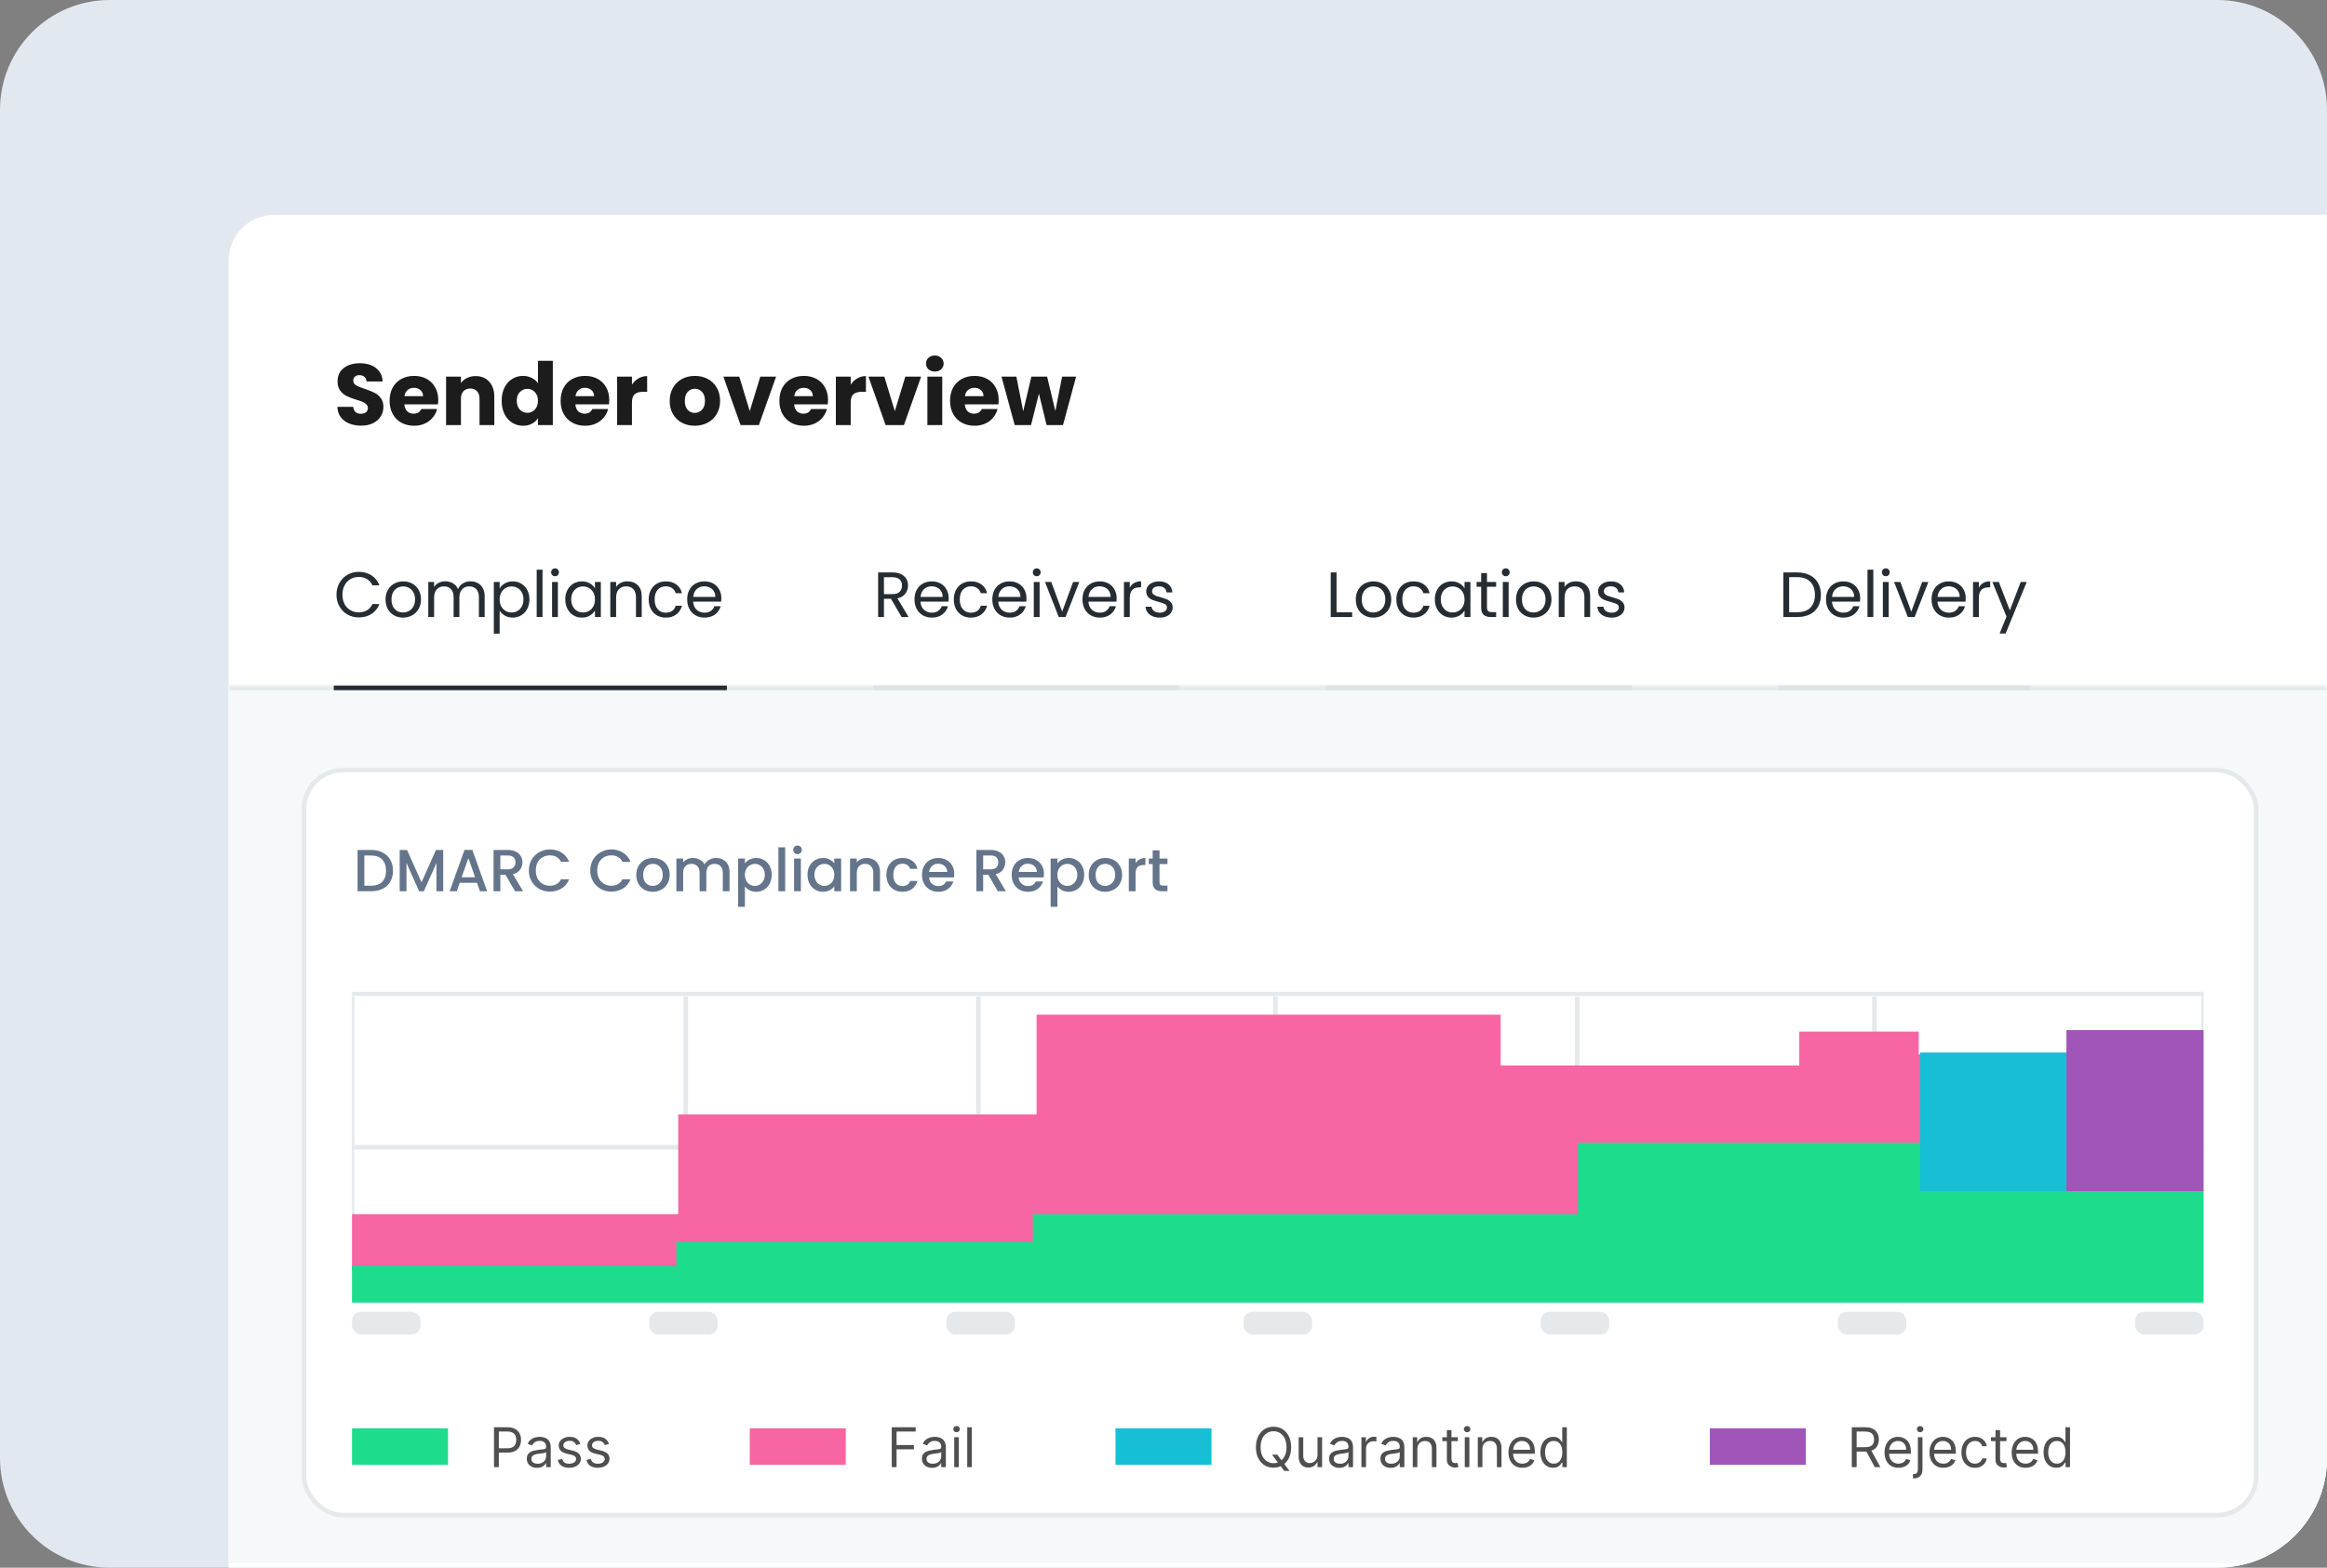
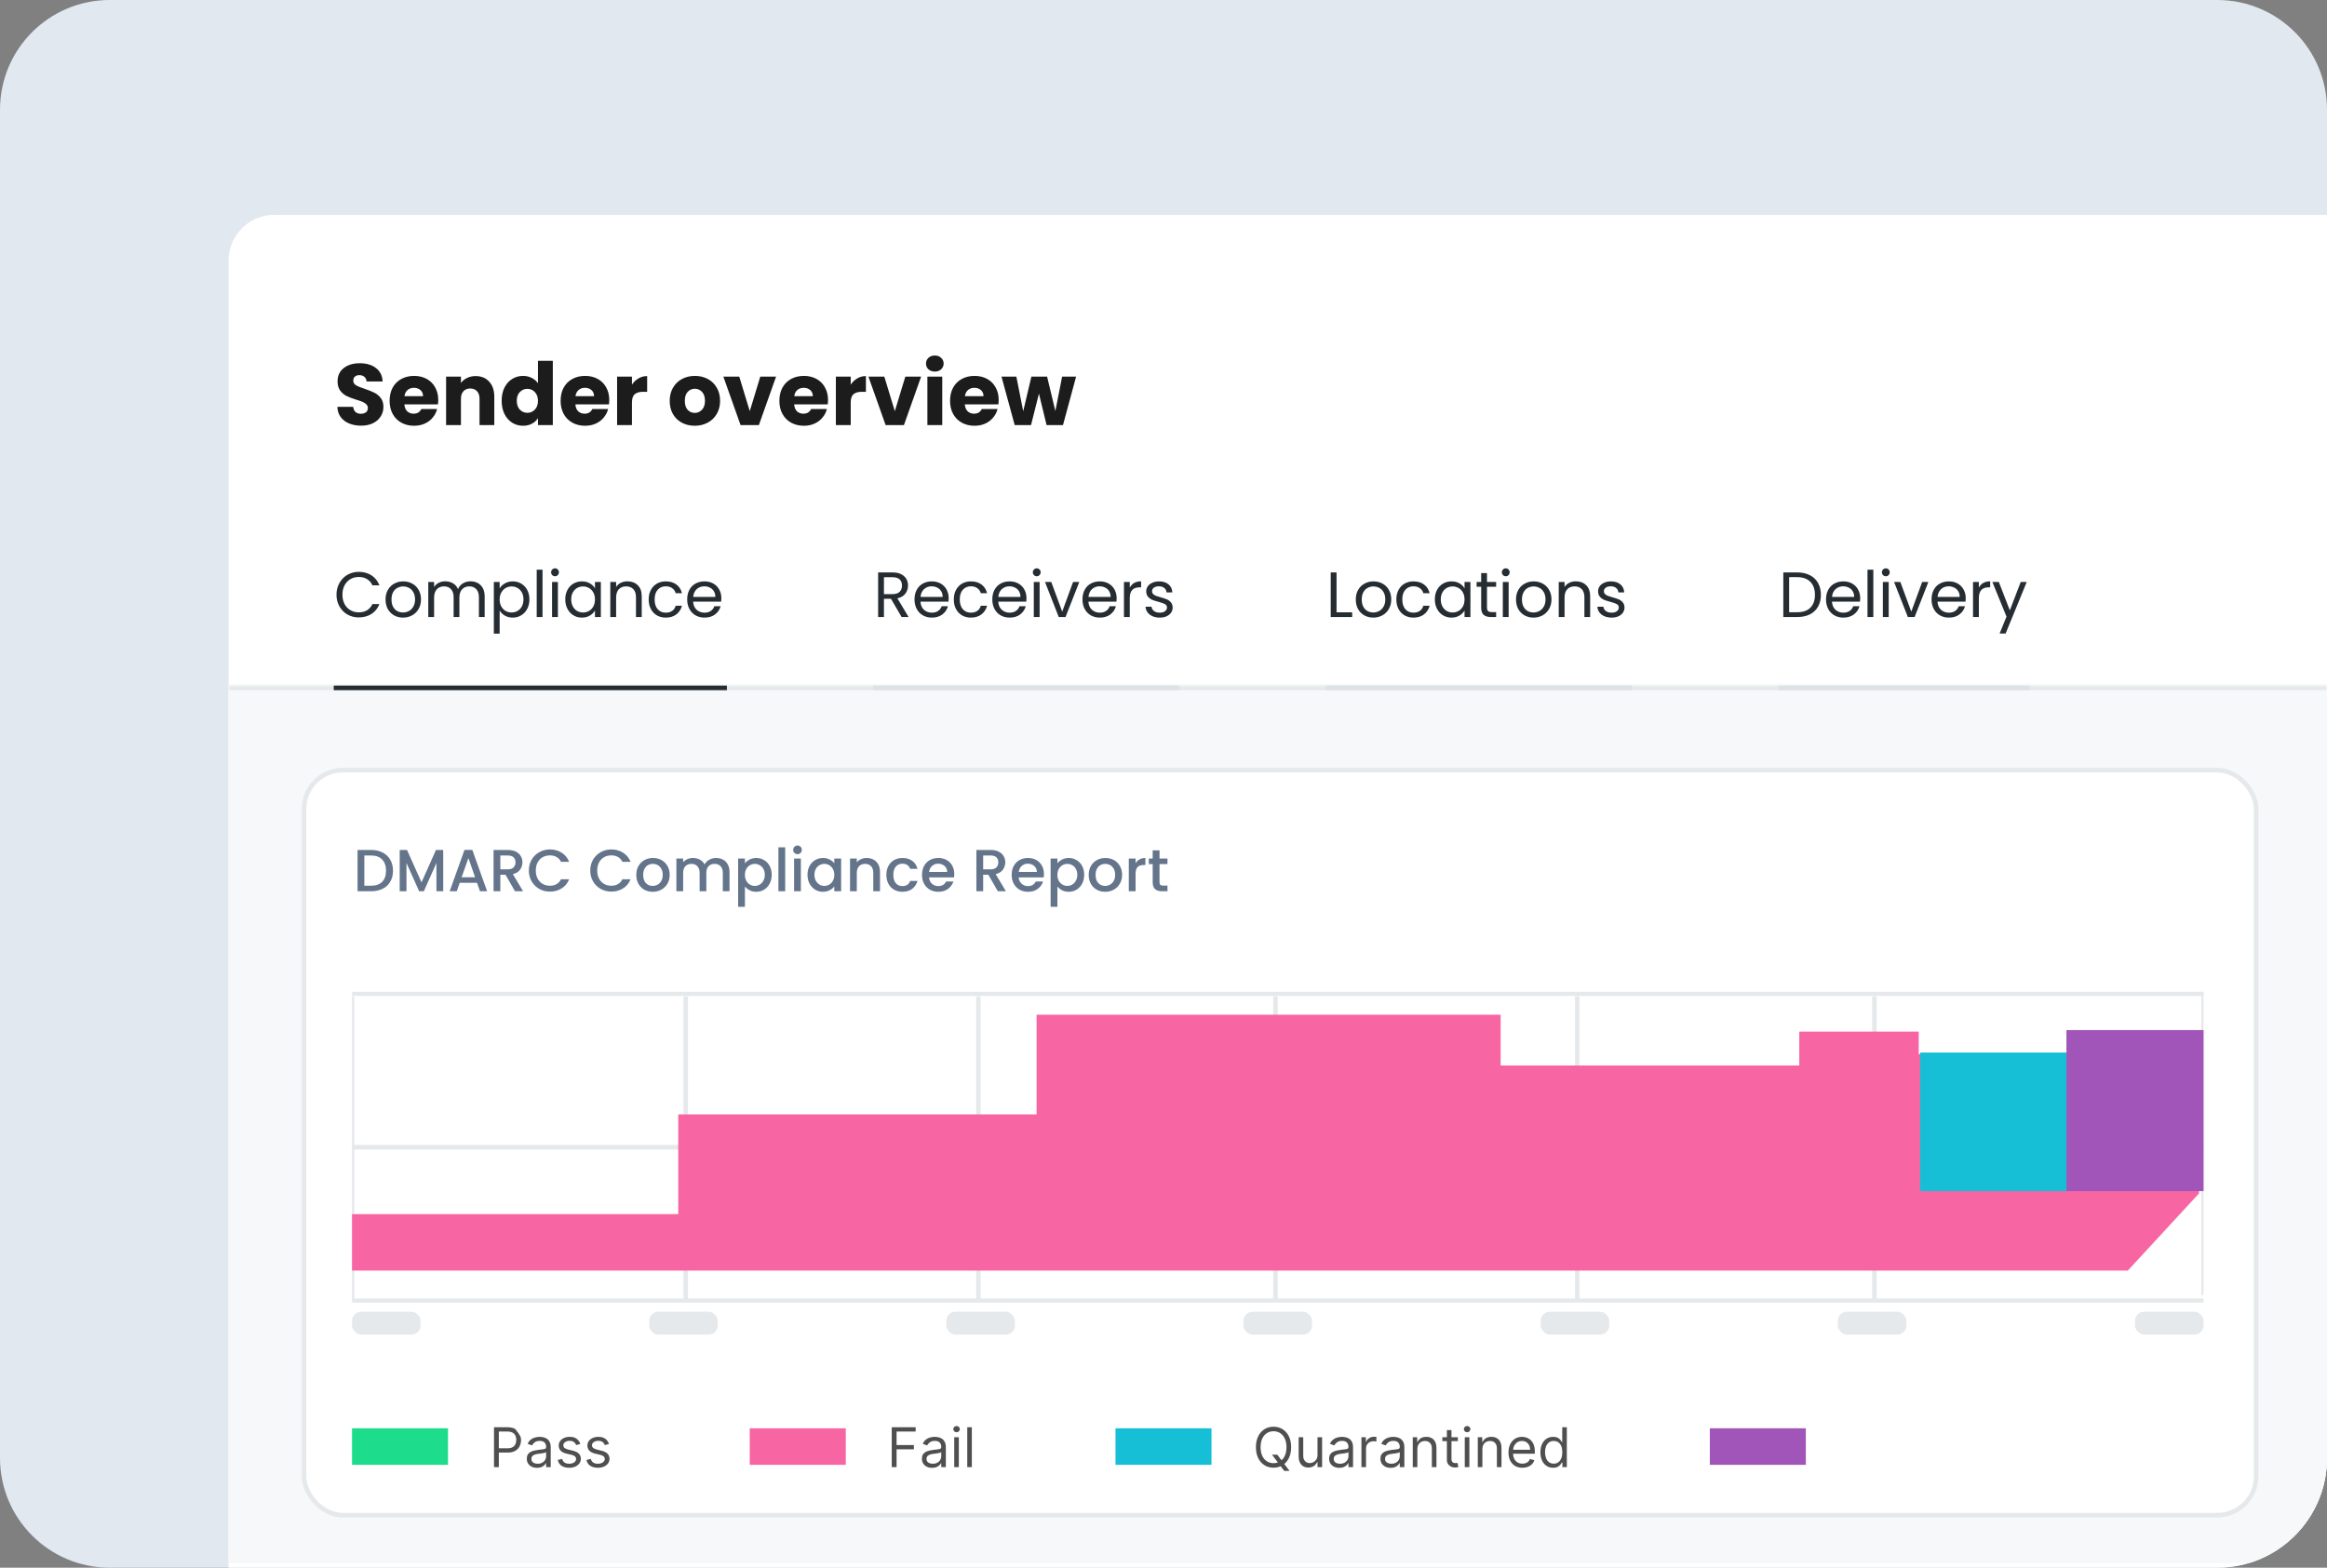
<svg xmlns="http://www.w3.org/2000/svg" width="509" height="343" viewBox="0 0 509 343" fill="none">
  <rect x="0" y="0" width="509" height="343" fill="#808080" stroke="none" />
  <g clip-path="url(#clip0_6680_1347)">
    <path d="M0 24C0 10.745 10.745 0 24 0H485C498.255 0 509 10.745 509 24V319C509 332.255 498.255 343 485 343H24C10.745 343 0 332.255 0 319V24Z" fill="#E2E8F0" />
    <rect x="50" y="47" width="544" height="315" rx="10" fill="white" />
    <mask id="path-3-inside-1_6680_1347" fill="white">
      <path d="M50 150H509V342H50V150Z" />
    </mask>
    <path d="M50 150H509V342H50V150Z" fill="#F6F8F9" />
    <path d="M50 151H509V149H50V151Z" fill="#E5E9EB" mask="url(#path-3-inside-1_6680_1347)" />
    <rect x="66.5" y="168.5" width="427" height="163" rx="8.5" fill="white" stroke="#E5E9EB" />
    <path d="M79.004 93.133C78.029 93.133 77.155 92.975 76.382 92.658C75.609 92.341 74.989 91.873 74.52 91.252C74.064 90.631 73.823 89.884 73.798 89.01H77.256C77.307 89.504 77.478 89.884 77.769 90.15C78.06 90.403 78.44 90.53 78.909 90.53C79.39 90.53 79.77 90.422 80.049 90.207C80.328 89.979 80.467 89.669 80.467 89.276C80.467 88.947 80.353 88.674 80.125 88.459C79.91 88.244 79.637 88.066 79.308 87.927C78.991 87.788 78.535 87.629 77.94 87.452C77.079 87.186 76.376 86.92 75.831 86.654C75.286 86.388 74.818 85.995 74.425 85.476C74.032 84.957 73.836 84.279 73.836 83.443C73.836 82.202 74.286 81.233 75.185 80.536C76.084 79.827 77.256 79.472 78.7 79.472C80.169 79.472 81.354 79.827 82.253 80.536C83.152 81.233 83.634 82.208 83.697 83.462H80.182C80.157 83.031 79.998 82.696 79.707 82.455C79.416 82.202 79.042 82.075 78.586 82.075C78.193 82.075 77.877 82.183 77.636 82.398C77.395 82.601 77.275 82.898 77.275 83.291C77.275 83.722 77.478 84.057 77.883 84.298C78.288 84.539 78.922 84.798 79.783 85.077C80.644 85.368 81.341 85.647 81.873 85.913C82.418 86.179 82.886 86.565 83.279 87.072C83.672 87.579 83.868 88.231 83.868 89.029C83.868 89.789 83.672 90.479 83.279 91.1C82.899 91.721 82.342 92.215 81.607 92.582C80.872 92.949 80.005 93.133 79.004 93.133ZM95.862 87.528C95.862 87.832 95.843 88.149 95.805 88.478H88.451C88.502 89.137 88.711 89.643 89.079 89.998C89.459 90.34 89.921 90.511 90.466 90.511C91.276 90.511 91.84 90.169 92.156 89.485H95.615C95.437 90.182 95.114 90.809 94.645 91.366C94.189 91.923 93.613 92.36 92.916 92.677C92.22 92.994 91.441 93.152 90.579 93.152C89.541 93.152 88.616 92.93 87.805 92.487C86.995 92.044 86.362 91.41 85.906 90.587C85.45 89.764 85.222 88.801 85.222 87.699C85.222 86.597 85.443 85.634 85.886 84.811C86.343 83.988 86.976 83.354 87.787 82.911C88.597 82.468 89.528 82.246 90.579 82.246C91.606 82.246 92.517 82.461 93.316 82.892C94.114 83.323 94.734 83.937 95.177 84.735C95.633 85.533 95.862 86.464 95.862 87.528ZM92.537 86.673C92.537 86.116 92.347 85.672 91.966 85.343C91.587 85.014 91.112 84.849 90.541 84.849C89.997 84.849 89.534 85.007 89.154 85.324C88.787 85.641 88.559 86.09 88.471 86.673H92.537ZM104.035 82.284C105.277 82.284 106.265 82.689 106.999 83.5C107.747 84.298 108.12 85.4 108.12 86.806V93H104.89V87.243C104.89 86.534 104.707 85.983 104.339 85.59C103.972 85.197 103.478 85.001 102.857 85.001C102.237 85.001 101.743 85.197 101.375 85.59C101.008 85.983 100.824 86.534 100.824 87.243V93H97.576V82.398H100.824V83.804C101.154 83.335 101.597 82.968 102.154 82.702C102.712 82.423 103.339 82.284 104.035 82.284ZM109.732 87.68C109.732 86.591 109.935 85.634 110.34 84.811C110.758 83.988 111.322 83.354 112.031 82.911C112.741 82.468 113.532 82.246 114.406 82.246C115.103 82.246 115.736 82.392 116.306 82.683C116.889 82.974 117.345 83.367 117.674 83.861V78.94H120.923V93H117.674V91.48C117.37 91.987 116.933 92.392 116.363 92.696C115.806 93 115.154 93.152 114.406 93.152C113.532 93.152 112.741 92.93 112.031 92.487C111.322 92.031 110.758 91.391 110.34 90.568C109.935 89.732 109.732 88.769 109.732 87.68ZM117.674 87.699C117.674 86.888 117.446 86.249 116.99 85.78C116.547 85.311 116.002 85.077 115.356 85.077C114.71 85.077 114.159 85.311 113.703 85.78C113.26 86.236 113.038 86.869 113.038 87.68C113.038 88.491 113.26 89.137 113.703 89.618C114.159 90.087 114.71 90.321 115.356 90.321C116.002 90.321 116.547 90.087 116.99 89.618C117.446 89.149 117.674 88.51 117.674 87.699ZM133.268 87.528C133.268 87.832 133.249 88.149 133.211 88.478H125.858C125.908 89.137 126.117 89.643 126.485 89.998C126.865 90.34 127.327 90.511 127.872 90.511C128.682 90.511 129.246 90.169 129.563 89.485H133.021C132.843 90.182 132.52 90.809 132.052 91.366C131.596 91.923 131.019 92.36 130.323 92.677C129.626 92.994 128.847 93.152 127.986 93.152C126.947 93.152 126.022 92.93 125.212 92.487C124.401 92.044 123.768 91.41 123.312 90.587C122.856 89.764 122.628 88.801 122.628 87.699C122.628 86.597 122.849 85.634 123.293 84.811C123.749 83.988 124.382 83.354 125.193 82.911C126.003 82.468 126.934 82.246 127.986 82.246C129.012 82.246 129.924 82.461 130.722 82.892C131.52 83.323 132.14 83.937 132.584 84.735C133.04 85.533 133.268 86.464 133.268 87.528ZM129.943 86.673C129.943 86.116 129.753 85.672 129.373 85.343C128.993 85.014 128.518 84.849 127.948 84.849C127.403 84.849 126.941 85.007 126.561 85.324C126.193 85.641 125.965 86.09 125.877 86.673H129.943ZM138.231 84.165C138.611 83.582 139.086 83.126 139.656 82.797C140.226 82.455 140.859 82.284 141.556 82.284V85.723H140.663C139.852 85.723 139.244 85.9 138.839 86.255C138.433 86.597 138.231 87.205 138.231 88.079V93H134.982V82.398H138.231V84.165ZM151.961 93.152C150.922 93.152 149.985 92.93 149.149 92.487C148.326 92.044 147.673 91.41 147.192 90.587C146.723 89.764 146.489 88.801 146.489 87.699C146.489 86.61 146.73 85.653 147.211 84.83C147.692 83.994 148.351 83.354 149.187 82.911C150.023 82.468 150.96 82.246 151.999 82.246C153.038 82.246 153.975 82.468 154.811 82.911C155.647 83.354 156.306 83.994 156.787 84.83C157.268 85.653 157.509 86.61 157.509 87.699C157.509 88.788 157.262 89.751 156.768 90.587C156.287 91.41 155.622 92.044 154.773 92.487C153.937 92.93 153 93.152 151.961 93.152ZM151.961 90.34C152.582 90.34 153.107 90.112 153.538 89.656C153.981 89.2 154.203 88.548 154.203 87.699C154.203 86.85 153.988 86.198 153.557 85.742C153.139 85.286 152.62 85.058 151.999 85.058C151.366 85.058 150.84 85.286 150.422 85.742C150.004 86.185 149.795 86.838 149.795 87.699C149.795 88.548 149.998 89.2 150.403 89.656C150.821 90.112 151.34 90.34 151.961 90.34ZM164.002 89.96L166.301 82.398H169.759L165.997 93H161.988L158.226 82.398H161.703L164.002 89.96ZM181.12 87.528C181.12 87.832 181.101 88.149 181.063 88.478H173.71C173.761 89.137 173.97 89.643 174.337 89.998C174.717 90.34 175.18 90.511 175.724 90.511C176.535 90.511 177.099 90.169 177.415 89.485H180.873C180.696 90.182 180.373 90.809 179.904 91.366C179.448 91.923 178.872 92.36 178.175 92.677C177.479 92.994 176.7 93.152 175.838 93.152C174.8 93.152 173.875 92.93 173.064 92.487C172.254 92.044 171.62 91.41 171.164 90.587C170.708 89.764 170.48 88.801 170.48 87.699C170.48 86.597 170.702 85.634 171.145 84.811C171.601 83.988 172.235 83.354 173.045 82.911C173.856 82.468 174.787 82.246 175.838 82.246C176.864 82.246 177.776 82.461 178.574 82.892C179.372 83.323 179.993 83.937 180.436 84.735C180.892 85.533 181.12 86.464 181.12 87.528ZM177.795 86.673C177.795 86.116 177.605 85.672 177.225 85.343C176.845 85.014 176.37 84.849 175.8 84.849C175.256 84.849 174.793 85.007 174.413 85.324C174.046 85.641 173.818 86.09 173.729 86.673H177.795ZM186.083 84.165C186.463 83.582 186.938 83.126 187.508 82.797C188.078 82.455 188.712 82.284 189.408 82.284V85.723H188.515C187.705 85.723 187.097 85.9 186.691 86.255C186.286 86.597 186.083 87.205 186.083 88.079V93H182.834V82.398H186.083V84.165ZM195.73 89.96L198.029 82.398H201.487L197.725 93H193.716L189.954 82.398H193.431L195.73 89.96ZM204.489 81.296C203.919 81.296 203.45 81.131 203.083 80.802C202.728 80.46 202.551 80.042 202.551 79.548C202.551 79.041 202.728 78.623 203.083 78.294C203.45 77.952 203.919 77.781 204.489 77.781C205.046 77.781 205.502 77.952 205.857 78.294C206.224 78.623 206.408 79.041 206.408 79.548C206.408 80.042 206.224 80.46 205.857 80.802C205.502 81.131 205.046 81.296 204.489 81.296ZM206.104 82.398V93H202.855V82.398H206.104ZM218.452 87.528C218.452 87.832 218.433 88.149 218.395 88.478H211.042C211.093 89.137 211.302 89.643 211.669 89.998C212.049 90.34 212.512 90.511 213.056 90.511C213.867 90.511 214.431 90.169 214.747 89.485H218.205C218.028 90.182 217.705 90.809 217.236 91.366C216.78 91.923 216.204 92.36 215.507 92.677C214.811 92.994 214.032 93.152 213.17 93.152C212.132 93.152 211.207 92.93 210.396 92.487C209.586 92.044 208.952 91.41 208.496 90.587C208.04 89.764 207.812 88.801 207.812 87.699C207.812 86.597 208.034 85.634 208.477 84.811C208.933 83.988 209.567 83.354 210.377 82.911C211.188 82.468 212.119 82.246 213.17 82.246C214.196 82.246 215.108 82.461 215.906 82.892C216.704 83.323 217.325 83.937 217.768 84.735C218.224 85.533 218.452 86.464 218.452 87.528ZM215.127 86.673C215.127 86.116 214.937 85.672 214.557 85.343C214.177 85.014 213.702 84.849 213.132 84.849C212.588 84.849 212.125 85.007 211.745 85.324C211.378 85.641 211.15 86.09 211.061 86.673H215.127ZM235.385 82.398L232.516 93H228.925L227.253 86.122L225.524 93H221.952L219.064 82.398H222.313L223.814 89.979L225.6 82.398H229.039L230.844 89.941L232.326 82.398H235.385Z" fill="#1C1C1C" />
    <path d="M81.165 185.965C82.127 185.965 82.968 186.151 83.687 186.524C84.415 186.888 84.974 187.417 85.364 188.11C85.763 188.795 85.962 189.596 85.962 190.515C85.962 191.434 85.763 192.231 85.364 192.907C84.974 193.583 84.415 194.103 83.687 194.467C82.968 194.822 82.127 195 81.165 195H78.214V185.965H81.165ZM81.165 193.791C82.223 193.791 83.033 193.505 83.596 192.933C84.16 192.361 84.441 191.555 84.441 190.515C84.441 189.466 84.16 188.647 83.596 188.058C83.033 187.469 82.223 187.174 81.165 187.174H79.696V193.791H81.165ZM96.947 185.965V195H95.465V188.812L92.709 195H91.682L88.913 188.812V195H87.431V185.965H89.03L92.202 193.05L95.361 185.965H96.947ZM104.342 193.154H100.559L99.909 195H98.362L101.599 185.952H103.315L106.552 195H104.992L104.342 193.154ZM103.926 191.945L102.457 187.746L100.975 191.945H103.926ZM112.652 195L110.572 191.386H109.441V195H107.959V185.965H111.079C111.773 185.965 112.358 186.086 112.834 186.329C113.32 186.572 113.679 186.897 113.913 187.304C114.156 187.711 114.277 188.166 114.277 188.669C114.277 189.258 114.104 189.796 113.757 190.281C113.419 190.758 112.895 191.083 112.184 191.256L114.42 195H112.652ZM109.441 190.203H111.079C111.634 190.203 112.05 190.064 112.327 189.787C112.613 189.51 112.756 189.137 112.756 188.669C112.756 188.201 112.618 187.837 112.34 187.577C112.063 187.308 111.643 187.174 111.079 187.174H109.441V190.203ZM115.679 190.463C115.679 189.579 115.883 188.786 116.29 188.084C116.706 187.382 117.265 186.836 117.967 186.446C118.678 186.047 119.454 185.848 120.294 185.848C121.256 185.848 122.11 186.086 122.855 186.563C123.609 187.031 124.155 187.698 124.493 188.565H122.712C122.478 188.088 122.153 187.733 121.737 187.499C121.321 187.265 120.84 187.148 120.294 187.148C119.696 187.148 119.163 187.282 118.695 187.551C118.227 187.82 117.859 188.205 117.59 188.708C117.33 189.211 117.2 189.796 117.2 190.463C117.2 191.13 117.33 191.715 117.59 192.218C117.859 192.721 118.227 193.111 118.695 193.388C119.163 193.657 119.696 193.791 120.294 193.791C120.84 193.791 121.321 193.674 121.737 193.44C122.153 193.206 122.478 192.851 122.712 192.374H124.493C124.155 193.241 123.609 193.908 122.855 194.376C122.11 194.844 121.256 195.078 120.294 195.078C119.445 195.078 118.669 194.883 117.967 194.493C117.265 194.094 116.706 193.544 116.29 192.842C115.883 192.14 115.679 191.347 115.679 190.463ZM129.111 190.463C129.111 189.579 129.315 188.786 129.722 188.084C130.138 187.382 130.697 186.836 131.399 186.446C132.11 186.047 132.885 185.848 133.726 185.848C134.688 185.848 135.542 186.086 136.287 186.563C137.041 187.031 137.587 187.698 137.925 188.565H136.144C135.91 188.088 135.585 187.733 135.169 187.499C134.753 187.265 134.272 187.148 133.726 187.148C133.128 187.148 132.595 187.282 132.127 187.551C131.659 187.82 131.291 188.205 131.022 188.708C130.762 189.211 130.632 189.796 130.632 190.463C130.632 191.13 130.762 191.715 131.022 192.218C131.291 192.721 131.659 193.111 132.127 193.388C132.595 193.657 133.128 193.791 133.726 193.791C134.272 193.791 134.753 193.674 135.169 193.44C135.585 193.206 135.91 192.851 136.144 192.374H137.925C137.587 193.241 137.041 193.908 136.287 194.376C135.542 194.844 134.688 195.078 133.726 195.078C132.877 195.078 132.101 194.883 131.399 194.493C130.697 194.094 130.138 193.544 129.722 192.842C129.315 192.14 129.111 191.347 129.111 190.463ZM142.767 195.117C142.091 195.117 141.48 194.965 140.934 194.662C140.388 194.35 139.959 193.917 139.647 193.362C139.335 192.799 139.179 192.149 139.179 191.412C139.179 190.684 139.339 190.038 139.66 189.475C139.98 188.912 140.418 188.478 140.973 188.175C141.527 187.872 142.147 187.72 142.832 187.72C143.516 187.72 144.136 187.872 144.691 188.175C145.245 188.478 145.683 188.912 146.004 189.475C146.324 190.038 146.485 190.684 146.485 191.412C146.485 192.14 146.32 192.786 145.991 193.349C145.661 193.912 145.211 194.35 144.639 194.662C144.075 194.965 143.451 195.117 142.767 195.117ZM142.767 193.83C143.148 193.83 143.503 193.739 143.833 193.557C144.171 193.375 144.444 193.102 144.652 192.738C144.86 192.374 144.964 191.932 144.964 191.412C144.964 190.892 144.864 190.454 144.665 190.099C144.465 189.735 144.201 189.462 143.872 189.28C143.542 189.098 143.187 189.007 142.806 189.007C142.424 189.007 142.069 189.098 141.74 189.28C141.419 189.462 141.163 189.735 140.973 190.099C140.782 190.454 140.687 190.892 140.687 191.412C140.687 192.183 140.882 192.781 141.272 193.206C141.67 193.622 142.169 193.83 142.767 193.83ZM156.621 187.72C157.184 187.72 157.687 187.837 158.129 188.071C158.579 188.305 158.93 188.652 159.182 189.111C159.442 189.57 159.572 190.125 159.572 190.775V195H158.103V190.996C158.103 190.355 157.942 189.865 157.622 189.527C157.301 189.18 156.863 189.007 156.309 189.007C155.754 189.007 155.312 189.18 154.983 189.527C154.662 189.865 154.502 190.355 154.502 190.996V195H153.033V190.996C153.033 190.355 152.872 189.865 152.552 189.527C152.231 189.18 151.793 189.007 151.239 189.007C150.684 189.007 150.242 189.18 149.913 189.527C149.592 189.865 149.432 190.355 149.432 190.996V195H147.95V187.837H149.432V188.656C149.674 188.361 149.982 188.132 150.355 187.967C150.727 187.802 151.126 187.72 151.551 187.72C152.123 187.72 152.634 187.841 153.085 188.084C153.535 188.327 153.882 188.678 154.125 189.137C154.341 188.704 154.679 188.361 155.139 188.11C155.598 187.85 156.092 187.72 156.621 187.72ZM162.939 188.89C163.191 188.561 163.533 188.283 163.966 188.058C164.4 187.833 164.889 187.72 165.435 187.72C166.059 187.72 166.627 187.876 167.138 188.188C167.658 188.491 168.066 188.92 168.36 189.475C168.655 190.03 168.802 190.667 168.802 191.386C168.802 192.105 168.655 192.751 168.36 193.323C168.066 193.886 167.658 194.328 167.138 194.649C166.627 194.961 166.059 195.117 165.435 195.117C164.889 195.117 164.404 195.009 163.979 194.792C163.555 194.567 163.208 194.289 162.939 193.96V198.406H161.457V187.837H162.939V188.89ZM167.294 191.386C167.294 190.892 167.19 190.467 166.982 190.112C166.783 189.748 166.514 189.475 166.176 189.293C165.847 189.102 165.492 189.007 165.11 189.007C164.738 189.007 164.382 189.102 164.044 189.293C163.715 189.484 163.446 189.761 163.238 190.125C163.039 190.489 162.939 190.918 162.939 191.412C162.939 191.906 163.039 192.339 163.238 192.712C163.446 193.076 163.715 193.353 164.044 193.544C164.382 193.735 164.738 193.83 165.11 193.83C165.492 193.83 165.847 193.735 166.176 193.544C166.514 193.345 166.783 193.059 166.982 192.686C167.19 192.313 167.294 191.88 167.294 191.386ZM171.75 185.38V195H170.268V185.38H171.75ZM174.45 186.888C174.181 186.888 173.956 186.797 173.774 186.615C173.592 186.433 173.501 186.208 173.501 185.939C173.501 185.67 173.592 185.445 173.774 185.263C173.956 185.081 174.181 184.99 174.45 184.99C174.71 184.99 174.931 185.081 175.113 185.263C175.295 185.445 175.386 185.67 175.386 185.939C175.386 186.208 175.295 186.433 175.113 186.615C174.931 186.797 174.71 186.888 174.45 186.888ZM175.178 187.837V195H173.696V187.837H175.178ZM176.629 191.386C176.629 190.667 176.777 190.03 177.071 189.475C177.375 188.92 177.782 188.491 178.293 188.188C178.813 187.876 179.385 187.72 180.009 187.72C180.573 187.72 181.062 187.833 181.478 188.058C181.903 188.275 182.241 188.548 182.492 188.877V187.837H183.987V195H182.492V193.934C182.241 194.272 181.899 194.554 181.465 194.779C181.032 195.004 180.538 195.117 179.983 195.117C179.368 195.117 178.805 194.961 178.293 194.649C177.782 194.328 177.375 193.886 177.071 193.323C176.777 192.751 176.629 192.105 176.629 191.386ZM182.492 191.412C182.492 190.918 182.388 190.489 182.18 190.125C181.981 189.761 181.717 189.484 181.387 189.293C181.058 189.102 180.703 189.007 180.321 189.007C179.94 189.007 179.585 189.102 179.255 189.293C178.926 189.475 178.657 189.748 178.449 190.112C178.25 190.467 178.15 190.892 178.15 191.386C178.15 191.88 178.25 192.313 178.449 192.686C178.657 193.059 178.926 193.345 179.255 193.544C179.593 193.735 179.949 193.83 180.321 193.83C180.703 193.83 181.058 193.735 181.387 193.544C181.717 193.353 181.981 193.076 182.18 192.712C182.388 192.339 182.492 191.906 182.492 191.412ZM189.548 187.72C190.111 187.72 190.614 187.837 191.056 188.071C191.507 188.305 191.858 188.652 192.109 189.111C192.36 189.57 192.486 190.125 192.486 190.775V195H191.017V190.996C191.017 190.355 190.857 189.865 190.536 189.527C190.215 189.18 189.778 189.007 189.223 189.007C188.668 189.007 188.226 189.18 187.897 189.527C187.576 189.865 187.416 190.355 187.416 190.996V195H185.934V187.837H187.416V188.656C187.659 188.361 187.966 188.132 188.339 187.967C188.72 187.802 189.123 187.72 189.548 187.72ZM193.882 191.412C193.882 190.675 194.03 190.03 194.324 189.475C194.628 188.912 195.044 188.478 195.572 188.175C196.101 187.872 196.708 187.72 197.392 187.72C198.259 187.72 198.974 187.928 199.537 188.344C200.109 188.751 200.495 189.336 200.694 190.099H199.095C198.965 189.744 198.757 189.466 198.471 189.267C198.185 189.068 197.826 188.968 197.392 188.968C196.786 188.968 196.3 189.185 195.936 189.618C195.581 190.043 195.403 190.641 195.403 191.412C195.403 192.183 195.581 192.786 195.936 193.219C196.3 193.652 196.786 193.869 197.392 193.869C198.25 193.869 198.818 193.492 199.095 192.738H200.694C200.486 193.466 200.096 194.047 199.524 194.48C198.952 194.905 198.242 195.117 197.392 195.117C196.708 195.117 196.101 194.965 195.572 194.662C195.044 194.35 194.628 193.917 194.324 193.362C194.03 192.799 193.882 192.149 193.882 191.412ZM208.736 191.243C208.736 191.512 208.719 191.754 208.684 191.971H203.211C203.255 192.543 203.467 193.002 203.848 193.349C204.23 193.696 204.698 193.869 205.252 193.869C206.05 193.869 206.613 193.535 206.942 192.868H208.541C208.325 193.527 207.93 194.068 207.358 194.493C206.795 194.909 206.093 195.117 205.252 195.117C204.568 195.117 203.952 194.965 203.406 194.662C202.869 194.35 202.444 193.917 202.132 193.362C201.829 192.799 201.677 192.149 201.677 191.412C201.677 190.675 201.825 190.03 202.119 189.475C202.423 188.912 202.843 188.478 203.38 188.175C203.926 187.872 204.55 187.72 205.252 187.72C205.928 187.72 206.531 187.867 207.059 188.162C207.588 188.457 208 188.873 208.294 189.41C208.589 189.939 208.736 190.55 208.736 191.243ZM207.189 190.775C207.181 190.229 206.986 189.791 206.604 189.462C206.223 189.133 205.751 188.968 205.187 188.968C204.676 188.968 204.238 189.133 203.874 189.462C203.51 189.783 203.294 190.22 203.224 190.775H207.189ZM218.265 195L216.185 191.386H215.054V195H213.572V185.965H216.692C217.385 185.965 217.97 186.086 218.447 186.329C218.932 186.572 219.292 186.897 219.526 187.304C219.768 187.711 219.89 188.166 219.89 188.669C219.89 189.258 219.716 189.796 219.37 190.281C219.032 190.758 218.507 191.083 217.797 191.256L220.033 195H218.265ZM215.054 190.203H216.692C217.246 190.203 217.662 190.064 217.94 189.787C218.226 189.51 218.369 189.137 218.369 188.669C218.369 188.201 218.23 187.837 217.953 187.577C217.675 187.308 217.255 187.174 216.692 187.174H215.054V190.203ZM228.351 191.243C228.351 191.512 228.333 191.754 228.299 191.971H222.826C222.869 192.543 223.081 193.002 223.463 193.349C223.844 193.696 224.312 193.869 224.867 193.869C225.664 193.869 226.227 193.535 226.557 192.868H228.156C227.939 193.527 227.545 194.068 226.973 194.493C226.409 194.909 225.707 195.117 224.867 195.117C224.182 195.117 223.567 194.965 223.021 194.662C222.483 194.35 222.059 193.917 221.747 193.362C221.443 192.799 221.292 192.149 221.292 191.412C221.292 190.675 221.439 190.03 221.734 189.475C222.037 188.912 222.457 188.478 222.995 188.175C223.541 187.872 224.165 187.72 224.867 187.72C225.543 187.72 226.145 187.867 226.674 188.162C227.202 188.457 227.614 188.873 227.909 189.41C228.203 189.939 228.351 190.55 228.351 191.243ZM226.804 190.775C226.795 190.229 226.6 189.791 226.219 189.462C225.837 189.133 225.365 188.968 224.802 188.968C224.29 188.968 223.853 189.133 223.489 189.462C223.125 189.783 222.908 190.22 222.839 190.775H226.804ZM231.291 188.89C231.542 188.561 231.885 188.283 232.318 188.058C232.751 187.833 233.241 187.72 233.787 187.72C234.411 187.72 234.979 187.876 235.49 188.188C236.01 188.491 236.417 188.92 236.712 189.475C237.007 190.03 237.154 190.667 237.154 191.386C237.154 192.105 237.007 192.751 236.712 193.323C236.417 193.886 236.01 194.328 235.49 194.649C234.979 194.961 234.411 195.117 233.787 195.117C233.241 195.117 232.756 195.009 232.331 194.792C231.906 194.567 231.56 194.289 231.291 193.96V198.406H229.809V187.837H231.291V188.89ZM235.646 191.386C235.646 190.892 235.542 190.467 235.334 190.112C235.135 189.748 234.866 189.475 234.528 189.293C234.199 189.102 233.843 189.007 233.462 189.007C233.089 189.007 232.734 189.102 232.396 189.293C232.067 189.484 231.798 189.761 231.59 190.125C231.391 190.489 231.291 190.918 231.291 191.412C231.291 191.906 231.391 192.339 231.59 192.712C231.798 193.076 232.067 193.353 232.396 193.544C232.734 193.735 233.089 193.83 233.462 193.83C233.843 193.83 234.199 193.735 234.528 193.544C234.866 193.345 235.135 193.059 235.334 192.686C235.542 192.313 235.646 191.88 235.646 191.386ZM241.727 195.117C241.051 195.117 240.44 194.965 239.894 194.662C239.348 194.35 238.919 193.917 238.607 193.362C238.295 192.799 238.139 192.149 238.139 191.412C238.139 190.684 238.299 190.038 238.62 189.475C238.94 188.912 239.378 188.478 239.933 188.175C240.487 187.872 241.107 187.72 241.792 187.72C242.476 187.72 243.096 187.872 243.651 188.175C244.205 188.478 244.643 188.912 244.964 189.475C245.284 190.038 245.445 190.684 245.445 191.412C245.445 192.14 245.28 192.786 244.951 193.349C244.621 193.912 244.171 194.35 243.599 194.662C243.035 194.965 242.411 195.117 241.727 195.117ZM241.727 193.83C242.108 193.83 242.463 193.739 242.793 193.557C243.131 193.375 243.404 193.102 243.612 192.738C243.82 192.374 243.924 191.932 243.924 191.412C243.924 190.892 243.824 190.454 243.625 190.099C243.425 189.735 243.161 189.462 242.832 189.28C242.502 189.098 242.147 189.007 241.766 189.007C241.384 189.007 241.029 189.098 240.7 189.28C240.379 189.462 240.123 189.735 239.933 190.099C239.742 190.454 239.647 190.892 239.647 191.412C239.647 192.183 239.842 192.781 240.232 193.206C240.63 193.622 241.129 193.83 241.727 193.83ZM248.392 188.877C248.608 188.513 248.894 188.231 249.25 188.032C249.614 187.824 250.043 187.72 250.537 187.72V189.254H250.16C249.579 189.254 249.137 189.401 248.834 189.696C248.539 189.991 248.392 190.502 248.392 191.23V195H246.91V187.837H248.392V188.877ZM253.628 189.046V193.011C253.628 193.28 253.688 193.475 253.81 193.596C253.94 193.709 254.156 193.765 254.46 193.765H255.37V195H254.2C253.532 195 253.021 194.844 252.666 194.532C252.31 194.22 252.133 193.713 252.133 193.011V189.046H251.288V187.837H252.133V186.056H253.628V187.837H255.37V189.046H253.628Z" fill="#64748B" />
    <path d="M73.602 130.114C73.602 129.162 73.817 128.308 74.246 127.552C74.675 126.787 75.259 126.189 75.996 125.76C76.743 125.331 77.569 125.116 78.474 125.116C79.538 125.116 80.467 125.373 81.26 125.886C82.053 126.399 82.632 127.127 82.996 128.07H81.47C81.199 127.482 80.807 127.029 80.294 126.712C79.79 126.395 79.183 126.236 78.474 126.236C77.793 126.236 77.181 126.395 76.64 126.712C76.099 127.029 75.674 127.482 75.366 128.07C75.058 128.649 74.904 129.33 74.904 130.114C74.904 130.889 75.058 131.57 75.366 132.158C75.674 132.737 76.099 133.185 76.64 133.502C77.181 133.819 77.793 133.978 78.474 133.978C79.183 133.978 79.79 133.824 80.294 133.516C80.807 133.199 81.199 132.746 81.47 132.158H82.996C82.632 133.091 82.053 133.815 81.26 134.328C80.467 134.832 79.538 135.084 78.474 135.084C77.569 135.084 76.743 134.874 75.996 134.454C75.259 134.025 74.675 133.432 74.246 132.676C73.817 131.92 73.602 131.066 73.602 130.114ZM88.154 135.126C87.436 135.126 86.782 134.963 86.195 134.636C85.616 134.309 85.159 133.847 84.823 133.25C84.496 132.643 84.332 131.943 84.332 131.15C84.332 130.366 84.501 129.675 84.837 129.078C85.182 128.471 85.648 128.009 86.237 127.692C86.825 127.365 87.483 127.202 88.21 127.202C88.939 127.202 89.597 127.365 90.184 127.692C90.772 128.009 91.234 128.467 91.57 129.064C91.916 129.661 92.088 130.357 92.088 131.15C92.088 131.943 91.911 132.643 91.556 133.25C91.211 133.847 90.74 134.309 90.142 134.636C89.545 134.963 88.882 135.126 88.154 135.126ZM88.154 134.006C88.612 134.006 89.041 133.899 89.442 133.684C89.844 133.469 90.166 133.147 90.409 132.718C90.66 132.289 90.787 131.766 90.787 131.15C90.787 130.534 90.665 130.011 90.422 129.582C90.18 129.153 89.862 128.835 89.471 128.63C89.079 128.415 88.654 128.308 88.197 128.308C87.73 128.308 87.3 128.415 86.909 128.63C86.526 128.835 86.218 129.153 85.984 129.582C85.751 130.011 85.635 130.534 85.635 131.15C85.635 131.775 85.746 132.303 85.971 132.732C86.204 133.161 86.512 133.483 86.894 133.698C87.277 133.903 87.697 134.006 88.154 134.006ZM102.906 127.188C103.503 127.188 104.035 127.314 104.502 127.566C104.968 127.809 105.337 128.177 105.608 128.672C105.878 129.167 106.014 129.769 106.014 130.478V135H104.754V130.66C104.754 129.895 104.562 129.311 104.18 128.91C103.806 128.499 103.298 128.294 102.654 128.294C101.991 128.294 101.464 128.509 101.072 128.938C100.68 129.358 100.484 129.969 100.484 130.772V135H99.224V130.66C99.224 129.895 99.032 129.311 98.65 128.91C98.276 128.499 97.767 128.294 97.124 128.294C96.461 128.294 95.933 128.509 95.541 128.938C95.15 129.358 94.954 129.969 94.954 130.772V135H93.68V127.328H94.954V128.434C95.206 128.033 95.541 127.725 95.962 127.51C96.391 127.295 96.862 127.188 97.376 127.188C98.019 127.188 98.589 127.333 99.084 127.622C99.578 127.911 99.947 128.336 100.19 128.896C100.404 128.355 100.759 127.935 101.254 127.636C101.748 127.337 102.299 127.188 102.906 127.188ZM109.293 128.742C109.545 128.303 109.919 127.939 110.413 127.65C110.917 127.351 111.501 127.202 112.163 127.202C112.845 127.202 113.461 127.365 114.011 127.692C114.571 128.019 115.01 128.481 115.327 129.078C115.645 129.666 115.803 130.352 115.803 131.136C115.803 131.911 115.645 132.601 115.327 133.208C115.01 133.815 114.571 134.286 114.011 134.622C113.461 134.958 112.845 135.126 112.163 135.126C111.51 135.126 110.931 134.981 110.427 134.692C109.933 134.393 109.555 134.025 109.293 133.586V138.64H108.019V127.328H109.293V128.742ZM114.501 131.136C114.501 130.557 114.385 130.053 114.151 129.624C113.918 129.195 113.601 128.868 113.199 128.644C112.807 128.42 112.373 128.308 111.897 128.308C111.431 128.308 110.997 128.425 110.595 128.658C110.203 128.882 109.886 129.213 109.643 129.652C109.41 130.081 109.293 130.581 109.293 131.15C109.293 131.729 109.41 132.237 109.643 132.676C109.886 133.105 110.203 133.437 110.595 133.67C110.997 133.894 111.431 134.006 111.897 134.006C112.373 134.006 112.807 133.894 113.199 133.67C113.601 133.437 113.918 133.105 114.151 132.676C114.385 132.237 114.501 131.724 114.501 131.136ZM118.67 124.64V135H117.396V124.64H118.67ZM121.416 126.082C121.173 126.082 120.968 125.998 120.8 125.83C120.632 125.662 120.548 125.457 120.548 125.214C120.548 124.971 120.632 124.766 120.8 124.598C120.968 124.43 121.173 124.346 121.416 124.346C121.649 124.346 121.845 124.43 122.004 124.598C122.172 124.766 122.256 124.971 122.256 125.214C122.256 125.457 122.172 125.662 122.004 125.83C121.845 125.998 121.649 126.082 121.416 126.082ZM122.032 127.328V135H120.758V127.328H122.032ZM123.643 131.136C123.643 130.352 123.802 129.666 124.119 129.078C124.436 128.481 124.87 128.019 125.421 127.692C125.981 127.365 126.602 127.202 127.283 127.202C127.955 127.202 128.538 127.347 129.033 127.636C129.528 127.925 129.896 128.289 130.139 128.728V127.328H131.427V135H130.139V133.572C129.887 134.02 129.509 134.393 129.005 134.692C128.51 134.981 127.932 135.126 127.269 135.126C126.588 135.126 125.972 134.958 125.421 134.622C124.87 134.286 124.436 133.815 124.119 133.208C123.802 132.601 123.643 131.911 123.643 131.136ZM130.139 131.15C130.139 130.571 130.022 130.067 129.789 129.638C129.556 129.209 129.238 128.882 128.837 128.658C128.445 128.425 128.011 128.308 127.535 128.308C127.059 128.308 126.625 128.42 126.233 128.644C125.841 128.868 125.528 129.195 125.295 129.624C125.062 130.053 124.945 130.557 124.945 131.136C124.945 131.724 125.062 132.237 125.295 132.676C125.528 133.105 125.841 133.437 126.233 133.67C126.625 133.894 127.059 134.006 127.535 134.006C128.011 134.006 128.445 133.894 128.837 133.67C129.238 133.437 129.556 133.105 129.789 132.676C130.022 132.237 130.139 131.729 130.139 131.15ZM137.234 127.188C138.167 127.188 138.923 127.473 139.502 128.042C140.081 128.602 140.37 129.414 140.37 130.478V135H139.11V130.66C139.11 129.895 138.919 129.311 138.536 128.91C138.153 128.499 137.631 128.294 136.968 128.294C136.296 128.294 135.759 128.504 135.358 128.924C134.966 129.344 134.77 129.955 134.77 130.758V135H133.496V127.328H134.77V128.42C135.022 128.028 135.363 127.725 135.792 127.51C136.231 127.295 136.711 127.188 137.234 127.188ZM141.891 131.15C141.891 130.357 142.05 129.666 142.367 129.078C142.684 128.481 143.123 128.019 143.683 127.692C144.252 127.365 144.901 127.202 145.629 127.202C146.572 127.202 147.346 127.431 147.953 127.888C148.569 128.345 148.975 128.98 149.171 129.792H147.799C147.668 129.325 147.412 128.957 147.029 128.686C146.656 128.415 146.189 128.28 145.629 128.28C144.901 128.28 144.313 128.532 143.865 129.036C143.417 129.531 143.193 130.235 143.193 131.15C143.193 132.074 143.417 132.788 143.865 133.292C144.313 133.796 144.901 134.048 145.629 134.048C146.189 134.048 146.656 133.917 147.029 133.656C147.402 133.395 147.659 133.021 147.799 132.536H149.171C148.966 133.32 148.555 133.95 147.939 134.426C147.323 134.893 146.553 135.126 145.629 135.126C144.901 135.126 144.252 134.963 143.683 134.636C143.123 134.309 142.684 133.847 142.367 133.25C142.05 132.653 141.891 131.953 141.891 131.15ZM157.787 130.87C157.787 131.113 157.773 131.369 157.745 131.64H151.613C151.66 132.396 151.916 132.989 152.383 133.418C152.859 133.838 153.433 134.048 154.105 134.048C154.656 134.048 155.113 133.922 155.477 133.67C155.85 133.409 156.112 133.063 156.261 132.634H157.633C157.428 133.371 157.017 133.973 156.401 134.44C155.785 134.897 155.02 135.126 154.105 135.126C153.377 135.126 152.724 134.963 152.145 134.636C151.576 134.309 151.128 133.847 150.801 133.25C150.474 132.643 150.311 131.943 150.311 131.15C150.311 130.357 150.47 129.661 150.787 129.064C151.104 128.467 151.548 128.009 152.117 127.692C152.696 127.365 153.358 127.202 154.105 127.202C154.833 127.202 155.477 127.361 156.037 127.678C156.597 127.995 157.026 128.434 157.325 128.994C157.633 129.545 157.787 130.17 157.787 130.87ZM156.471 130.604C156.471 130.119 156.364 129.703 156.149 129.358C155.934 129.003 155.64 128.737 155.267 128.56C154.903 128.373 154.497 128.28 154.049 128.28C153.405 128.28 152.854 128.485 152.397 128.896C151.949 129.307 151.692 129.876 151.627 130.604H156.471Z" fill="#252C32" />
    <rect x="73" y="150" width="86" height="1" fill="#252C32" />
    <path d="M197.216 135L194.892 131.01H193.352V135H192.078V125.242H195.228C195.965 125.242 196.586 125.368 197.09 125.62C197.603 125.872 197.986 126.213 198.238 126.642C198.49 127.071 198.616 127.561 198.616 128.112C198.616 128.784 198.42 129.377 198.028 129.89C197.645 130.403 197.067 130.744 196.292 130.912L198.742 135H197.216ZM193.352 129.988H195.228C195.919 129.988 196.437 129.82 196.782 129.484C197.127 129.139 197.3 128.681 197.3 128.112C197.3 127.533 197.127 127.085 196.782 126.768C196.446 126.451 195.928 126.292 195.228 126.292H193.352V129.988ZM207.512 130.87C207.512 131.113 207.498 131.369 207.47 131.64H201.338C201.384 132.396 201.641 132.989 202.108 133.418C202.584 133.838 203.158 134.048 203.83 134.048C204.38 134.048 204.838 133.922 205.202 133.67C205.575 133.409 205.836 133.063 205.986 132.634H207.358C207.152 133.371 206.742 133.973 206.126 134.44C205.51 134.897 204.744 135.126 203.83 135.126C203.102 135.126 202.448 134.963 201.87 134.636C201.3 134.309 200.852 133.847 200.526 133.25C200.199 132.643 200.036 131.943 200.036 131.15C200.036 130.357 200.194 129.661 200.512 129.064C200.829 128.467 201.272 128.009 201.842 127.692C202.42 127.365 203.083 127.202 203.83 127.202C204.558 127.202 205.202 127.361 205.762 127.678C206.322 127.995 206.751 128.434 207.05 128.994C207.358 129.545 207.512 130.17 207.512 130.87ZM206.196 130.604C206.196 130.119 206.088 129.703 205.874 129.358C205.659 129.003 205.365 128.737 204.992 128.56C204.628 128.373 204.222 128.28 203.774 128.28C203.13 128.28 202.579 128.485 202.122 128.896C201.674 129.307 201.417 129.876 201.352 130.604H206.196ZM208.633 131.15C208.633 130.357 208.792 129.666 209.109 129.078C209.427 128.481 209.865 128.019 210.425 127.692C210.995 127.365 211.643 127.202 212.371 127.202C213.314 127.202 214.089 127.431 214.695 127.888C215.311 128.345 215.717 128.98 215.913 129.792H214.541C214.411 129.325 214.154 128.957 213.771 128.686C213.398 128.415 212.931 128.28 212.371 128.28C211.643 128.28 211.055 128.532 210.607 129.036C210.159 129.531 209.935 130.235 209.935 131.15C209.935 132.074 210.159 132.788 210.607 133.292C211.055 133.796 211.643 134.048 212.371 134.048C212.931 134.048 213.398 133.917 213.771 133.656C214.145 133.395 214.401 133.021 214.541 132.536H215.913C215.708 133.32 215.297 133.95 214.681 134.426C214.065 134.893 213.295 135.126 212.371 135.126C211.643 135.126 210.995 134.963 210.425 134.636C209.865 134.309 209.427 133.847 209.109 133.25C208.792 132.653 208.633 131.953 208.633 131.15ZM224.529 130.87C224.529 131.113 224.515 131.369 224.487 131.64H218.355C218.402 132.396 218.658 132.989 219.125 133.418C219.601 133.838 220.175 134.048 220.847 134.048C221.398 134.048 221.855 133.922 222.219 133.67C222.592 133.409 222.854 133.063 223.003 132.634H224.375C224.17 133.371 223.759 133.973 223.143 134.44C222.527 134.897 221.762 135.126 220.847 135.126C220.119 135.126 219.466 134.963 218.887 134.636C218.318 134.309 217.87 133.847 217.543 133.25C217.216 132.643 217.053 131.943 217.053 131.15C217.053 130.357 217.212 129.661 217.529 129.064C217.846 128.467 218.29 128.009 218.859 127.692C219.438 127.365 220.1 127.202 220.847 127.202C221.575 127.202 222.219 127.361 222.779 127.678C223.339 127.995 223.768 128.434 224.067 128.994C224.375 129.545 224.529 130.17 224.529 130.87ZM223.213 130.604C223.213 130.119 223.106 129.703 222.891 129.358C222.676 129.003 222.382 128.737 222.009 128.56C221.645 128.373 221.239 128.28 220.791 128.28C220.147 128.28 219.596 128.485 219.139 128.896C218.691 129.307 218.434 129.876 218.369 130.604H223.213ZM226.785 126.082C226.542 126.082 226.337 125.998 226.169 125.83C226.001 125.662 225.917 125.457 225.917 125.214C225.917 124.971 226.001 124.766 226.169 124.598C226.337 124.43 226.542 124.346 226.785 124.346C227.018 124.346 227.214 124.43 227.373 124.598C227.541 124.766 227.625 124.971 227.625 125.214C227.625 125.457 227.541 125.662 227.373 125.83C227.214 125.998 227.018 126.082 226.785 126.082ZM227.401 127.328V135H226.127V127.328H227.401ZM232.344 133.824L234.724 127.328H236.082L233.072 135H231.588L228.578 127.328H229.95L232.344 133.824ZM244.252 130.87C244.252 131.113 244.238 131.369 244.21 131.64H238.078C238.124 132.396 238.381 132.989 238.848 133.418C239.324 133.838 239.898 134.048 240.57 134.048C241.12 134.048 241.578 133.922 241.942 133.67C242.315 133.409 242.576 133.063 242.726 132.634H244.098C243.892 133.371 243.482 133.973 242.866 134.44C242.25 134.897 241.484 135.126 240.57 135.126C239.842 135.126 239.188 134.963 238.61 134.636C238.04 134.309 237.592 133.847 237.266 133.25C236.939 132.643 236.776 131.943 236.776 131.15C236.776 130.357 236.934 129.661 237.252 129.064C237.569 128.467 238.012 128.009 238.582 127.692C239.16 127.365 239.823 127.202 240.57 127.202C241.298 127.202 241.942 127.361 242.502 127.678C243.062 127.995 243.491 128.434 243.79 128.994C244.098 129.545 244.252 130.17 244.252 130.87ZM242.936 130.604C242.936 130.119 242.828 129.703 242.614 129.358C242.399 129.003 242.105 128.737 241.732 128.56C241.368 128.373 240.962 128.28 240.514 128.28C239.87 128.28 239.319 128.485 238.862 128.896C238.414 129.307 238.157 129.876 238.092 130.604H242.936ZM247.123 128.574C247.347 128.135 247.665 127.795 248.075 127.552C248.495 127.309 249.004 127.188 249.601 127.188V128.504H249.265C247.837 128.504 247.123 129.279 247.123 130.828V135H245.849V127.328H247.123V128.574ZM253.704 135.126C253.116 135.126 252.589 135.028 252.122 134.832C251.655 134.627 251.287 134.347 251.016 133.992C250.745 133.628 250.596 133.213 250.568 132.746H251.884C251.921 133.129 252.099 133.441 252.416 133.684C252.743 133.927 253.167 134.048 253.69 134.048C254.175 134.048 254.558 133.941 254.838 133.726C255.118 133.511 255.258 133.241 255.258 132.914C255.258 132.578 255.109 132.331 254.81 132.172C254.511 132.004 254.049 131.841 253.424 131.682C252.855 131.533 252.388 131.383 252.024 131.234C251.669 131.075 251.361 130.847 251.1 130.548C250.848 130.24 250.722 129.839 250.722 129.344C250.722 128.952 250.839 128.593 251.072 128.266C251.305 127.939 251.637 127.683 252.066 127.496C252.495 127.3 252.985 127.202 253.536 127.202C254.385 127.202 255.071 127.417 255.594 127.846C256.117 128.275 256.397 128.863 256.434 129.61H255.16C255.132 129.209 254.969 128.887 254.67 128.644C254.381 128.401 253.989 128.28 253.494 128.28C253.037 128.28 252.673 128.378 252.402 128.574C252.131 128.77 251.996 129.027 251.996 129.344C251.996 129.596 252.075 129.806 252.234 129.974C252.402 130.133 252.607 130.263 252.85 130.366C253.102 130.459 253.447 130.567 253.886 130.688C254.437 130.837 254.885 130.987 255.23 131.136C255.575 131.276 255.869 131.491 256.112 131.78C256.364 132.069 256.495 132.447 256.504 132.914C256.504 133.334 256.387 133.712 256.154 134.048C255.921 134.384 255.589 134.65 255.16 134.846C254.74 135.033 254.255 135.126 253.704 135.126Z" fill="#252C32" />
    <rect x="191" y="150" width="67" height="1" fill="#DDE2E4" />
    <path d="M292.352 133.964H295.768V135H291.078V125.242H292.352V133.964ZM300.383 135.126C299.664 135.126 299.011 134.963 298.423 134.636C297.844 134.309 297.387 133.847 297.051 133.25C296.724 132.643 296.561 131.943 296.561 131.15C296.561 130.366 296.729 129.675 297.065 129.078C297.41 128.471 297.877 128.009 298.465 127.692C299.053 127.365 299.711 127.202 300.439 127.202C301.167 127.202 301.825 127.365 302.413 127.692C303.001 128.009 303.463 128.467 303.799 129.064C304.144 129.661 304.317 130.357 304.317 131.15C304.317 131.943 304.14 132.643 303.785 133.25C303.44 133.847 302.968 134.309 302.371 134.636C301.774 134.963 301.111 135.126 300.383 135.126ZM300.383 134.006C300.84 134.006 301.27 133.899 301.671 133.684C302.072 133.469 302.394 133.147 302.637 132.718C302.889 132.289 303.015 131.766 303.015 131.15C303.015 130.534 302.894 130.011 302.651 129.582C302.408 129.153 302.091 128.835 301.699 128.63C301.307 128.415 300.882 128.308 300.425 128.308C299.958 128.308 299.529 128.415 299.137 128.63C298.754 128.835 298.446 129.153 298.213 129.582C297.98 130.011 297.863 130.534 297.863 131.15C297.863 131.775 297.975 132.303 298.199 132.732C298.432 133.161 298.74 133.483 299.123 133.698C299.506 133.903 299.926 134.006 300.383 134.006ZM305.432 131.15C305.432 130.357 305.591 129.666 305.908 129.078C306.225 128.481 306.664 128.019 307.224 127.692C307.793 127.365 308.442 127.202 309.17 127.202C310.113 127.202 310.887 127.431 311.494 127.888C312.11 128.345 312.516 128.98 312.712 129.792H311.34C311.209 129.325 310.953 128.957 310.57 128.686C310.197 128.415 309.73 128.28 309.17 128.28C308.442 128.28 307.854 128.532 307.406 129.036C306.958 129.531 306.734 130.235 306.734 131.15C306.734 132.074 306.958 132.788 307.406 133.292C307.854 133.796 308.442 134.048 309.17 134.048C309.73 134.048 310.197 133.917 310.57 133.656C310.943 133.395 311.2 133.021 311.34 132.536H312.712C312.507 133.32 312.096 133.95 311.48 134.426C310.864 134.893 310.094 135.126 309.17 135.126C308.442 135.126 307.793 134.963 307.224 134.636C306.664 134.309 306.225 133.847 305.908 133.25C305.591 132.653 305.432 131.953 305.432 131.15ZM313.852 131.136C313.852 130.352 314.011 129.666 314.328 129.078C314.645 128.481 315.079 128.019 315.63 127.692C316.19 127.365 316.811 127.202 317.492 127.202C318.164 127.202 318.747 127.347 319.242 127.636C319.737 127.925 320.105 128.289 320.348 128.728V127.328H321.636V135H320.348V133.572C320.096 134.02 319.718 134.393 319.214 134.692C318.719 134.981 318.141 135.126 317.478 135.126C316.797 135.126 316.181 134.958 315.63 134.622C315.079 134.286 314.645 133.815 314.328 133.208C314.011 132.601 313.852 131.911 313.852 131.136ZM320.348 131.15C320.348 130.571 320.231 130.067 319.998 129.638C319.765 129.209 319.447 128.882 319.046 128.658C318.654 128.425 318.22 128.308 317.744 128.308C317.268 128.308 316.834 128.42 316.442 128.644C316.05 128.868 315.737 129.195 315.504 129.624C315.271 130.053 315.154 130.557 315.154 131.136C315.154 131.724 315.271 132.237 315.504 132.676C315.737 133.105 316.05 133.437 316.442 133.67C316.834 133.894 317.268 134.006 317.744 134.006C318.22 134.006 318.654 133.894 319.046 133.67C319.447 133.437 319.765 133.105 319.998 132.676C320.231 132.237 320.348 131.729 320.348 131.15ZM325.259 128.378V132.9C325.259 133.273 325.338 133.539 325.497 133.698C325.656 133.847 325.931 133.922 326.323 133.922H327.261V135H326.113C325.404 135 324.872 134.837 324.517 134.51C324.162 134.183 323.985 133.647 323.985 132.9V128.378H322.991V127.328H323.985V125.396H325.259V127.328H327.261V128.378H325.259ZM329.379 126.082C329.136 126.082 328.931 125.998 328.763 125.83C328.595 125.662 328.511 125.457 328.511 125.214C328.511 124.971 328.595 124.766 328.763 124.598C328.931 124.43 329.136 124.346 329.379 124.346C329.612 124.346 329.808 124.43 329.967 124.598C330.135 124.766 330.219 124.971 330.219 125.214C330.219 125.457 330.135 125.662 329.967 125.83C329.808 125.998 329.612 126.082 329.379 126.082ZM329.995 127.328V135H328.721V127.328H329.995ZM335.428 135.126C334.709 135.126 334.056 134.963 333.468 134.636C332.889 134.309 332.432 133.847 332.096 133.25C331.769 132.643 331.606 131.943 331.606 131.15C331.606 130.366 331.774 129.675 332.11 129.078C332.455 128.471 332.922 128.009 333.51 127.692C334.098 127.365 334.756 127.202 335.484 127.202C336.212 127.202 336.87 127.365 337.458 127.692C338.046 128.009 338.508 128.467 338.844 129.064C339.189 129.661 339.362 130.357 339.362 131.15C339.362 131.943 339.184 132.643 338.83 133.25C338.484 133.847 338.013 134.309 337.416 134.636C336.818 134.963 336.156 135.126 335.428 135.126ZM335.428 134.006C335.885 134.006 336.314 133.899 336.716 133.684C337.117 133.469 337.439 133.147 337.682 132.718C337.934 132.289 338.06 131.766 338.06 131.15C338.06 130.534 337.938 130.011 337.696 129.582C337.453 129.153 337.136 128.835 336.744 128.63C336.352 128.415 335.927 128.308 335.47 128.308C335.003 128.308 334.574 128.415 334.182 128.63C333.799 128.835 333.491 129.153 333.258 129.582C333.024 130.011 332.908 130.534 332.908 131.15C332.908 131.775 333.02 132.303 333.244 132.732C333.477 133.161 333.785 133.483 334.168 133.698C334.55 133.903 334.97 134.006 335.428 134.006ZM344.691 127.188C345.624 127.188 346.38 127.473 346.959 128.042C347.538 128.602 347.827 129.414 347.827 130.478V135H346.567V130.66C346.567 129.895 346.376 129.311 345.993 128.91C345.61 128.499 345.088 128.294 344.425 128.294C343.753 128.294 343.216 128.504 342.815 128.924C342.423 129.344 342.227 129.955 342.227 130.758V135H340.953V127.328H342.227V128.42C342.479 128.028 342.82 127.725 343.249 127.51C343.688 127.295 344.168 127.188 344.691 127.188ZM352.54 135.126C351.952 135.126 351.425 135.028 350.958 134.832C350.491 134.627 350.123 134.347 349.852 133.992C349.581 133.628 349.432 133.213 349.404 132.746H350.72C350.757 133.129 350.935 133.441 351.252 133.684C351.579 133.927 352.003 134.048 352.526 134.048C353.011 134.048 353.394 133.941 353.674 133.726C353.954 133.511 354.094 133.241 354.094 132.914C354.094 132.578 353.945 132.331 353.646 132.172C353.347 132.004 352.885 131.841 352.26 131.682C351.691 131.533 351.224 131.383 350.86 131.234C350.505 131.075 350.197 130.847 349.936 130.548C349.684 130.24 349.558 129.839 349.558 129.344C349.558 128.952 349.675 128.593 349.908 128.266C350.141 127.939 350.473 127.683 350.902 127.496C351.331 127.3 351.821 127.202 352.372 127.202C353.221 127.202 353.907 127.417 354.43 127.846C354.953 128.275 355.233 128.863 355.27 129.61H353.996C353.968 129.209 353.805 128.887 353.506 128.644C353.217 128.401 352.825 128.28 352.33 128.28C351.873 128.28 351.509 128.378 351.238 128.574C350.967 128.77 350.832 129.027 350.832 129.344C350.832 129.596 350.911 129.806 351.07 129.974C351.238 130.133 351.443 130.263 351.686 130.366C351.938 130.459 352.283 130.567 352.722 130.688C353.273 130.837 353.721 130.987 354.066 131.136C354.411 131.276 354.705 131.491 354.948 131.78C355.2 132.069 355.331 132.447 355.34 132.914C355.34 133.334 355.223 133.712 354.99 134.048C354.757 134.384 354.425 134.65 353.996 134.846C353.576 135.033 353.091 135.126 352.54 135.126Z" fill="#252C32" />
    <rect x="290" y="150" width="67" height="1" fill="#DDE2E4" />
    <path d="M393.116 125.242C394.18 125.242 395.099 125.443 395.874 125.844C396.658 126.236 397.255 126.801 397.666 127.538C398.086 128.275 398.296 129.143 398.296 130.142C398.296 131.141 398.086 132.009 397.666 132.746C397.255 133.474 396.658 134.034 395.874 134.426C395.099 134.809 394.18 135 393.116 135H390.078V125.242H393.116ZM393.116 133.95C394.376 133.95 395.337 133.619 396 132.956C396.663 132.284 396.994 131.346 396.994 130.142C396.994 128.929 396.658 127.981 395.986 127.3C395.323 126.619 394.367 126.278 393.116 126.278H391.352V133.95H393.116ZM406.892 130.87C406.892 131.113 406.878 131.369 406.85 131.64H400.718C400.765 132.396 401.022 132.989 401.488 133.418C401.964 133.838 402.538 134.048 403.21 134.048C403.761 134.048 404.218 133.922 404.582 133.67C404.956 133.409 405.217 133.063 405.366 132.634H406.738C406.533 133.371 406.122 133.973 405.506 134.44C404.89 134.897 404.125 135.126 403.21 135.126C402.482 135.126 401.829 134.963 401.25 134.636C400.681 134.309 400.233 133.847 399.906 133.25C399.58 132.643 399.416 131.943 399.416 131.15C399.416 130.357 399.575 129.661 399.892 129.064C400.21 128.467 400.653 128.009 401.222 127.692C401.801 127.365 402.464 127.202 403.21 127.202C403.938 127.202 404.582 127.361 405.142 127.678C405.702 127.995 406.132 128.434 406.43 128.994C406.738 129.545 406.892 130.17 406.892 130.87ZM405.576 130.604C405.576 130.119 405.469 129.703 405.254 129.358C405.04 129.003 404.746 128.737 404.372 128.56C404.008 128.373 403.602 128.28 403.154 128.28C402.51 128.28 401.96 128.485 401.502 128.896C401.054 129.307 400.798 129.876 400.732 130.604H405.576ZM409.764 124.64V135H408.49V124.64H409.764ZM412.509 126.082C412.267 126.082 412.061 125.998 411.893 125.83C411.725 125.662 411.641 125.457 411.641 125.214C411.641 124.971 411.725 124.766 411.893 124.598C412.061 124.43 412.267 124.346 412.509 124.346C412.743 124.346 412.939 124.43 413.097 124.598C413.265 124.766 413.349 124.971 413.349 125.214C413.349 125.457 413.265 125.662 413.097 125.83C412.939 125.998 412.743 126.082 412.509 126.082ZM413.125 127.328V135H411.851V127.328H413.125ZM418.069 133.824L420.449 127.328H421.807L418.797 135H417.313L414.303 127.328H415.675L418.069 133.824ZM429.976 130.87C429.976 131.113 429.962 131.369 429.934 131.64H423.802C423.849 132.396 424.106 132.989 424.572 133.418C425.048 133.838 425.622 134.048 426.294 134.048C426.845 134.048 427.302 133.922 427.666 133.67C428.04 133.409 428.301 133.063 428.45 132.634H429.822C429.617 133.371 429.206 133.973 428.59 134.44C427.974 134.897 427.209 135.126 426.294 135.126C425.566 135.126 424.913 134.963 424.334 134.636C423.765 134.309 423.317 133.847 422.99 133.25C422.664 132.643 422.5 131.943 422.5 131.15C422.5 130.357 422.659 129.661 422.976 129.064C423.294 128.467 423.737 128.009 424.306 127.692C424.885 127.365 425.548 127.202 426.294 127.202C427.022 127.202 427.666 127.361 428.226 127.678C428.786 127.995 429.216 128.434 429.514 128.994C429.822 129.545 429.976 130.17 429.976 130.87ZM428.66 130.604C428.66 130.119 428.553 129.703 428.338 129.358C428.124 129.003 427.83 128.737 427.456 128.56C427.092 128.373 426.686 128.28 426.238 128.28C425.594 128.28 425.044 128.485 424.586 128.896C424.138 129.307 423.882 129.876 423.816 130.604H428.66ZM432.848 128.574C433.072 128.135 433.389 127.795 433.8 127.552C434.22 127.309 434.729 127.188 435.326 127.188V128.504H434.99C433.562 128.504 432.848 129.279 432.848 130.828V135H431.574V127.328H432.848V128.574ZM443.321 127.328L438.701 138.612H437.385L438.897 134.916L435.803 127.328H437.217L439.625 133.544L442.005 127.328H443.321Z" fill="#252C32" />
    <rect x="389" y="150" width="55" height="1" fill="#DDE2E4" />
    <rect x="77" y="312.5" width="21" height="8" fill="#1DDD8D" />
-     <path d="M108.057 321V312.273H111.006C111.69 312.273 112.25 312.396 112.685 312.643C113.122 312.888 113.446 313.219 113.656 313.636C113.866 314.054 113.972 314.52 113.972 315.034C113.972 315.548 113.866 316.016 113.656 316.436C113.449 316.857 113.128 317.192 112.693 317.442C112.259 317.689 111.702 317.812 111.023 317.812H108.909V316.875H110.989C111.457 316.875 111.834 316.794 112.118 316.632C112.402 316.47 112.608 316.251 112.736 315.976C112.866 315.697 112.932 315.384 112.932 315.034C112.932 314.685 112.866 314.372 112.736 314.097C112.608 313.821 112.401 313.605 112.114 313.449C111.827 313.29 111.446 313.21 110.972 313.21H109.114V321H108.057ZM117.464 321.153C117.049 321.153 116.673 321.075 116.335 320.919C115.996 320.76 115.728 320.531 115.529 320.233C115.33 319.932 115.231 319.568 115.231 319.142C115.231 318.767 115.305 318.463 115.452 318.23C115.6 317.994 115.798 317.81 116.045 317.676C116.292 317.543 116.565 317.443 116.863 317.378C117.164 317.31 117.467 317.256 117.771 317.216C118.168 317.165 118.491 317.126 118.738 317.101C118.988 317.072 119.17 317.026 119.283 316.96C119.4 316.895 119.458 316.781 119.458 316.619V316.585C119.458 316.165 119.343 315.838 119.113 315.605C118.886 315.372 118.54 315.256 118.077 315.256C117.597 315.256 117.221 315.361 116.948 315.571C116.675 315.781 116.484 316.006 116.373 316.244L115.418 315.903C115.589 315.506 115.816 315.196 116.1 314.974C116.387 314.75 116.7 314.594 117.038 314.506C117.379 314.415 117.714 314.369 118.043 314.369C118.254 314.369 118.495 314.395 118.768 314.446C119.043 314.494 119.309 314.595 119.565 314.749C119.823 314.902 120.038 315.134 120.208 315.443C120.379 315.753 120.464 316.168 120.464 316.688V321H119.458V320.114H119.407C119.339 320.256 119.225 320.408 119.066 320.57C118.907 320.732 118.695 320.869 118.431 320.983C118.167 321.097 117.844 321.153 117.464 321.153ZM117.617 320.25C118.015 320.25 118.35 320.172 118.623 320.016C118.898 319.859 119.106 319.658 119.245 319.411C119.387 319.163 119.458 318.903 119.458 318.631V317.71C119.415 317.761 119.322 317.808 119.177 317.851C119.035 317.891 118.87 317.926 118.683 317.957C118.498 317.986 118.317 318.011 118.141 318.034C117.968 318.054 117.827 318.071 117.719 318.085C117.458 318.119 117.214 318.175 116.987 318.251C116.762 318.325 116.58 318.437 116.441 318.588C116.305 318.736 116.237 318.937 116.237 319.193C116.237 319.543 116.366 319.807 116.624 319.986C116.886 320.162 117.217 320.25 117.617 320.25ZM126.936 315.92L126.032 316.176C125.975 316.026 125.892 315.879 125.781 315.737C125.673 315.592 125.525 315.473 125.338 315.379C125.15 315.286 124.91 315.239 124.618 315.239C124.217 315.239 123.883 315.331 123.616 315.516C123.352 315.697 123.22 315.929 123.22 316.21C123.22 316.46 123.311 316.658 123.493 316.803C123.674 316.947 123.958 317.068 124.345 317.165L125.316 317.403C125.902 317.545 126.338 317.763 126.625 318.055C126.912 318.345 127.055 318.719 127.055 319.176C127.055 319.551 126.947 319.886 126.731 320.182C126.518 320.477 126.22 320.71 125.836 320.881C125.453 321.051 125.007 321.136 124.498 321.136C123.831 321.136 123.278 320.991 122.841 320.702C122.403 320.412 122.126 319.989 122.01 319.432L122.964 319.193C123.055 319.545 123.227 319.81 123.48 319.986C123.735 320.162 124.069 320.25 124.481 320.25C124.95 320.25 125.322 320.151 125.598 319.952C125.876 319.75 126.015 319.509 126.015 319.227C126.015 319 125.936 318.81 125.777 318.656C125.618 318.5 125.373 318.384 125.044 318.307L123.953 318.051C123.353 317.909 122.913 317.689 122.632 317.391C122.353 317.089 122.214 316.713 122.214 316.261C122.214 315.892 122.318 315.565 122.525 315.281C122.735 314.997 123.021 314.774 123.382 314.612C123.745 314.45 124.157 314.369 124.618 314.369C125.265 314.369 125.774 314.511 126.143 314.795C126.515 315.08 126.779 315.455 126.936 315.92ZM133.205 315.92L132.302 316.176C132.245 316.026 132.161 315.879 132.05 315.737C131.942 315.592 131.795 315.473 131.607 315.379C131.42 315.286 131.18 315.239 130.887 315.239C130.487 315.239 130.153 315.331 129.886 315.516C129.621 315.697 129.489 315.929 129.489 316.21C129.489 316.46 129.58 316.658 129.762 316.803C129.944 316.947 130.228 317.068 130.614 317.165L131.586 317.403C132.171 317.545 132.607 317.763 132.894 318.055C133.181 318.345 133.325 318.719 133.325 319.176C133.325 319.551 133.217 319.886 133.001 320.182C132.788 320.477 132.489 320.71 132.106 320.881C131.722 321.051 131.276 321.136 130.768 321.136C130.1 321.136 129.548 320.991 129.11 320.702C128.673 320.412 128.396 319.989 128.279 319.432L129.234 319.193C129.325 319.545 129.496 319.81 129.749 319.986C130.005 320.162 130.339 320.25 130.751 320.25C131.219 320.25 131.592 320.151 131.867 319.952C132.146 319.75 132.285 319.509 132.285 319.227C132.285 319 132.205 318.81 132.046 318.656C131.887 318.5 131.643 318.384 131.313 318.307L130.222 318.051C129.623 317.909 129.183 317.689 128.901 317.391C128.623 317.089 128.484 316.713 128.484 316.261C128.484 315.892 128.587 315.565 128.795 315.281C129.005 314.997 129.29 314.774 129.651 314.612C130.015 314.45 130.427 314.369 130.887 314.369C131.535 314.369 132.043 314.511 132.413 314.795C132.785 315.08 133.049 315.455 133.205 315.92Z" fill="#4F4F4F" />
+     <path d="M108.057 321V312.273H111.006C111.69 312.273 112.25 312.396 112.685 312.643C113.866 314.054 113.972 314.52 113.972 315.034C113.972 315.548 113.866 316.016 113.656 316.436C113.449 316.857 113.128 317.192 112.693 317.442C112.259 317.689 111.702 317.812 111.023 317.812H108.909V316.875H110.989C111.457 316.875 111.834 316.794 112.118 316.632C112.402 316.47 112.608 316.251 112.736 315.976C112.866 315.697 112.932 315.384 112.932 315.034C112.932 314.685 112.866 314.372 112.736 314.097C112.608 313.821 112.401 313.605 112.114 313.449C111.827 313.29 111.446 313.21 110.972 313.21H109.114V321H108.057ZM117.464 321.153C117.049 321.153 116.673 321.075 116.335 320.919C115.996 320.76 115.728 320.531 115.529 320.233C115.33 319.932 115.231 319.568 115.231 319.142C115.231 318.767 115.305 318.463 115.452 318.23C115.6 317.994 115.798 317.81 116.045 317.676C116.292 317.543 116.565 317.443 116.863 317.378C117.164 317.31 117.467 317.256 117.771 317.216C118.168 317.165 118.491 317.126 118.738 317.101C118.988 317.072 119.17 317.026 119.283 316.96C119.4 316.895 119.458 316.781 119.458 316.619V316.585C119.458 316.165 119.343 315.838 119.113 315.605C118.886 315.372 118.54 315.256 118.077 315.256C117.597 315.256 117.221 315.361 116.948 315.571C116.675 315.781 116.484 316.006 116.373 316.244L115.418 315.903C115.589 315.506 115.816 315.196 116.1 314.974C116.387 314.75 116.7 314.594 117.038 314.506C117.379 314.415 117.714 314.369 118.043 314.369C118.254 314.369 118.495 314.395 118.768 314.446C119.043 314.494 119.309 314.595 119.565 314.749C119.823 314.902 120.038 315.134 120.208 315.443C120.379 315.753 120.464 316.168 120.464 316.688V321H119.458V320.114H119.407C119.339 320.256 119.225 320.408 119.066 320.57C118.907 320.732 118.695 320.869 118.431 320.983C118.167 321.097 117.844 321.153 117.464 321.153ZM117.617 320.25C118.015 320.25 118.35 320.172 118.623 320.016C118.898 319.859 119.106 319.658 119.245 319.411C119.387 319.163 119.458 318.903 119.458 318.631V317.71C119.415 317.761 119.322 317.808 119.177 317.851C119.035 317.891 118.87 317.926 118.683 317.957C118.498 317.986 118.317 318.011 118.141 318.034C117.968 318.054 117.827 318.071 117.719 318.085C117.458 318.119 117.214 318.175 116.987 318.251C116.762 318.325 116.58 318.437 116.441 318.588C116.305 318.736 116.237 318.937 116.237 319.193C116.237 319.543 116.366 319.807 116.624 319.986C116.886 320.162 117.217 320.25 117.617 320.25ZM126.936 315.92L126.032 316.176C125.975 316.026 125.892 315.879 125.781 315.737C125.673 315.592 125.525 315.473 125.338 315.379C125.15 315.286 124.91 315.239 124.618 315.239C124.217 315.239 123.883 315.331 123.616 315.516C123.352 315.697 123.22 315.929 123.22 316.21C123.22 316.46 123.311 316.658 123.493 316.803C123.674 316.947 123.958 317.068 124.345 317.165L125.316 317.403C125.902 317.545 126.338 317.763 126.625 318.055C126.912 318.345 127.055 318.719 127.055 319.176C127.055 319.551 126.947 319.886 126.731 320.182C126.518 320.477 126.22 320.71 125.836 320.881C125.453 321.051 125.007 321.136 124.498 321.136C123.831 321.136 123.278 320.991 122.841 320.702C122.403 320.412 122.126 319.989 122.01 319.432L122.964 319.193C123.055 319.545 123.227 319.81 123.48 319.986C123.735 320.162 124.069 320.25 124.481 320.25C124.95 320.25 125.322 320.151 125.598 319.952C125.876 319.75 126.015 319.509 126.015 319.227C126.015 319 125.936 318.81 125.777 318.656C125.618 318.5 125.373 318.384 125.044 318.307L123.953 318.051C123.353 317.909 122.913 317.689 122.632 317.391C122.353 317.089 122.214 316.713 122.214 316.261C122.214 315.892 122.318 315.565 122.525 315.281C122.735 314.997 123.021 314.774 123.382 314.612C123.745 314.45 124.157 314.369 124.618 314.369C125.265 314.369 125.774 314.511 126.143 314.795C126.515 315.08 126.779 315.455 126.936 315.92ZM133.205 315.92L132.302 316.176C132.245 316.026 132.161 315.879 132.05 315.737C131.942 315.592 131.795 315.473 131.607 315.379C131.42 315.286 131.18 315.239 130.887 315.239C130.487 315.239 130.153 315.331 129.886 315.516C129.621 315.697 129.489 315.929 129.489 316.21C129.489 316.46 129.58 316.658 129.762 316.803C129.944 316.947 130.228 317.068 130.614 317.165L131.586 317.403C132.171 317.545 132.607 317.763 132.894 318.055C133.181 318.345 133.325 318.719 133.325 319.176C133.325 319.551 133.217 319.886 133.001 320.182C132.788 320.477 132.489 320.71 132.106 320.881C131.722 321.051 131.276 321.136 130.768 321.136C130.1 321.136 129.548 320.991 129.11 320.702C128.673 320.412 128.396 319.989 128.279 319.432L129.234 319.193C129.325 319.545 129.496 319.81 129.749 319.986C130.005 320.162 130.339 320.25 130.751 320.25C131.219 320.25 131.592 320.151 131.867 319.952C132.146 319.75 132.285 319.509 132.285 319.227C132.285 319 132.205 318.81 132.046 318.656C131.887 318.5 131.643 318.384 131.313 318.307L130.222 318.051C129.623 317.909 129.183 317.689 128.901 317.391C128.623 317.089 128.484 316.713 128.484 316.261C128.484 315.892 128.587 315.565 128.795 315.281C129.005 314.997 129.29 314.774 129.651 314.612C130.015 314.45 130.427 314.369 130.887 314.369C131.535 314.369 132.043 314.511 132.413 314.795C132.785 315.08 133.049 315.455 133.205 315.92Z" fill="#4F4F4F" />
    <rect x="164" y="312.5" width="21" height="8" fill="#F765A3" />
    <path d="M195.057 321V312.273H200.29V313.21H196.114V316.159H199.898V317.097H196.114V321H195.057ZM203.89 321.153C203.475 321.153 203.098 321.075 202.76 320.919C202.422 320.76 202.154 320.531 201.955 320.233C201.756 319.932 201.657 319.568 201.657 319.142C201.657 318.767 201.73 318.463 201.878 318.23C202.026 317.994 202.223 317.81 202.471 317.676C202.718 317.543 202.99 317.443 203.289 317.378C203.59 317.31 203.892 317.256 204.196 317.216C204.594 317.165 204.917 317.126 205.164 317.101C205.414 317.072 205.596 317.026 205.709 316.96C205.826 316.895 205.884 316.781 205.884 316.619V316.585C205.884 316.165 205.769 315.838 205.539 315.605C205.311 315.372 204.966 315.256 204.503 315.256C204.023 315.256 203.647 315.361 203.374 315.571C203.101 315.781 202.909 316.006 202.799 316.244L201.844 315.903C202.015 315.506 202.242 315.196 202.526 314.974C202.813 314.75 203.125 314.594 203.463 314.506C203.804 314.415 204.14 314.369 204.469 314.369C204.679 314.369 204.921 314.395 205.194 314.446C205.469 314.494 205.735 314.595 205.99 314.749C206.249 314.902 206.463 315.134 206.634 315.443C206.804 315.753 206.89 316.168 206.89 316.688V321H205.884V320.114H205.833C205.765 320.256 205.651 320.408 205.492 320.57C205.333 320.732 205.121 320.869 204.857 320.983C204.593 321.097 204.27 321.153 203.89 321.153ZM204.043 320.25C204.441 320.25 204.776 320.172 205.049 320.016C205.324 319.859 205.532 319.658 205.671 319.411C205.813 319.163 205.884 318.903 205.884 318.631V317.71C205.841 317.761 205.748 317.808 205.603 317.851C205.461 317.891 205.296 317.926 205.108 317.957C204.924 317.986 204.743 318.011 204.567 318.034C204.394 318.054 204.253 318.071 204.145 318.085C203.884 318.119 203.64 318.175 203.412 318.251C203.188 318.325 203.006 318.437 202.867 318.588C202.73 318.736 202.662 318.937 202.662 319.193C202.662 319.543 202.792 319.807 203.05 319.986C203.311 320.162 203.642 320.25 204.043 320.25ZM208.725 321V314.455H209.731V321H208.725ZM209.237 313.364C209.04 313.364 208.871 313.297 208.729 313.163C208.59 313.03 208.521 312.869 208.521 312.682C208.521 312.494 208.59 312.334 208.729 312.2C208.871 312.067 209.04 312 209.237 312C209.433 312 209.6 312.067 209.739 312.2C209.881 312.334 209.952 312.494 209.952 312.682C209.952 312.869 209.881 313.03 209.739 313.163C209.6 313.297 209.433 313.364 209.237 313.364ZM212.578 312.273V321H211.573V312.273H212.578Z" fill="#4F4F4F" />
    <rect x="244" y="312.5" width="21" height="8" fill="#16BFD6" />
    <path d="M278.227 318.273H279.386L280.358 319.551L280.614 319.892L282.062 321.818H280.903L279.949 320.54L279.71 320.216L278.227 318.273ZM282.42 316.636C282.42 317.557 282.254 318.352 281.922 319.023C281.589 319.693 281.134 320.21 280.554 320.574C279.974 320.938 279.313 321.119 278.568 321.119C277.824 321.119 277.162 320.938 276.582 320.574C276.003 320.21 275.547 319.693 275.214 319.023C274.882 318.352 274.716 317.557 274.716 316.636C274.716 315.716 274.882 314.92 275.214 314.25C275.547 313.58 276.003 313.062 276.582 312.699C277.162 312.335 277.824 312.153 278.568 312.153C279.313 312.153 279.974 312.335 280.554 312.699C281.134 313.062 281.589 313.58 281.922 314.25C282.254 314.92 282.42 315.716 282.42 316.636ZM281.398 316.636C281.398 315.881 281.271 315.243 281.018 314.723C280.768 314.203 280.429 313.81 280 313.543C279.574 313.276 279.097 313.142 278.568 313.142C278.04 313.142 277.561 313.276 277.132 313.543C276.706 313.81 276.366 314.203 276.114 314.723C275.864 315.243 275.739 315.881 275.739 316.636C275.739 317.392 275.864 318.03 276.114 318.55C276.366 319.07 276.706 319.463 277.132 319.73C277.561 319.997 278.04 320.131 278.568 320.131C279.097 320.131 279.574 319.997 280 319.73C280.429 319.463 280.768 319.07 281.018 318.55C281.271 318.03 281.398 317.392 281.398 316.636ZM288.186 318.324V314.455H289.192V321H288.186V319.892H288.118C287.964 320.224 287.726 320.507 287.402 320.74C287.078 320.97 286.669 321.085 286.175 321.085C285.766 321.085 285.402 320.996 285.084 320.817C284.766 320.635 284.516 320.362 284.334 319.999C284.152 319.632 284.061 319.17 284.061 318.614V314.455H285.067V318.545C285.067 319.023 285.2 319.403 285.467 319.688C285.737 319.972 286.081 320.114 286.499 320.114C286.749 320.114 287.003 320.05 287.261 319.922C287.523 319.794 287.741 319.598 287.918 319.334C288.097 319.07 288.186 318.733 288.186 318.324ZM292.96 321.153C292.545 321.153 292.169 321.075 291.831 320.919C291.493 320.76 291.224 320.531 291.025 320.233C290.826 319.932 290.727 319.568 290.727 319.142C290.727 318.767 290.801 318.463 290.949 318.23C291.096 317.994 291.294 317.81 291.541 317.676C291.788 317.543 292.061 317.443 292.359 317.378C292.66 317.31 292.963 317.256 293.267 317.216C293.664 317.165 293.987 317.126 294.234 317.101C294.484 317.072 294.666 317.026 294.779 316.96C294.896 316.895 294.954 316.781 294.954 316.619V316.585C294.954 316.165 294.839 315.838 294.609 315.605C294.382 315.372 294.037 315.256 293.574 315.256C293.093 315.256 292.717 315.361 292.444 315.571C292.172 315.781 291.98 316.006 291.869 316.244L290.914 315.903C291.085 315.506 291.312 315.196 291.596 314.974C291.883 314.75 292.196 314.594 292.534 314.506C292.875 314.415 293.21 314.369 293.539 314.369C293.75 314.369 293.991 314.395 294.264 314.446C294.539 314.494 294.805 314.595 295.061 314.749C295.319 314.902 295.534 315.134 295.704 315.443C295.875 315.753 295.96 316.168 295.96 316.688V321H294.954V320.114H294.903C294.835 320.256 294.721 320.408 294.562 320.57C294.403 320.732 294.191 320.869 293.927 320.983C293.663 321.097 293.341 321.153 292.96 321.153ZM293.113 320.25C293.511 320.25 293.846 320.172 294.119 320.016C294.395 319.859 294.602 319.658 294.741 319.411C294.883 319.163 294.954 318.903 294.954 318.631V317.71C294.912 317.761 294.818 317.808 294.673 317.851C294.531 317.891 294.366 317.926 294.179 317.957C293.994 317.986 293.814 318.011 293.637 318.034C293.464 318.054 293.324 318.071 293.216 318.085C292.954 318.119 292.71 318.175 292.483 318.251C292.258 318.325 292.076 318.437 291.937 318.588C291.801 318.736 291.733 318.937 291.733 319.193C291.733 319.543 291.862 319.807 292.12 319.986C292.382 320.162 292.713 320.25 293.113 320.25ZM297.795 321V314.455H298.767V315.443H298.835C298.955 315.119 299.17 314.857 299.483 314.655C299.795 314.453 300.148 314.352 300.54 314.352C300.614 314.352 300.706 314.354 300.817 314.357C300.928 314.359 301.011 314.364 301.068 314.369V315.392C301.034 315.384 300.956 315.371 300.834 315.354C300.714 315.334 300.588 315.324 300.455 315.324C300.136 315.324 299.852 315.391 299.602 315.524C299.355 315.655 299.159 315.837 299.014 316.07C298.872 316.3 298.801 316.562 298.801 316.858V321H297.795ZM304.186 321.153C303.772 321.153 303.395 321.075 303.057 320.919C302.719 320.76 302.451 320.531 302.252 320.233C302.053 319.932 301.953 319.568 301.953 319.142C301.953 318.767 302.027 318.463 302.175 318.23C302.323 317.994 302.52 317.81 302.767 317.676C303.015 317.543 303.287 317.443 303.586 317.378C303.887 317.31 304.189 317.256 304.493 317.216C304.891 317.165 305.213 317.126 305.461 317.101C305.711 317.072 305.892 317.026 306.006 316.96C306.123 316.895 306.181 316.781 306.181 316.619V316.585C306.181 316.165 306.066 315.838 305.836 315.605C305.608 315.372 305.263 315.256 304.8 315.256C304.32 315.256 303.944 315.361 303.671 315.571C303.398 315.781 303.206 316.006 303.096 316.244L302.141 315.903C302.311 315.506 302.539 315.196 302.823 314.974C303.11 314.75 303.422 314.594 303.76 314.506C304.101 314.415 304.436 314.369 304.766 314.369C304.976 314.369 305.218 314.395 305.49 314.446C305.766 314.494 306.032 314.595 306.287 314.749C306.546 314.902 306.76 315.134 306.931 315.443C307.101 315.753 307.186 316.168 307.186 316.688V321H306.181V320.114H306.13C306.061 320.256 305.948 320.408 305.789 320.57C305.63 320.732 305.418 320.869 305.154 320.983C304.89 321.097 304.567 321.153 304.186 321.153ZM304.34 320.25C304.738 320.25 305.073 320.172 305.346 320.016C305.621 319.859 305.828 319.658 305.968 319.411C306.11 319.163 306.181 318.903 306.181 318.631V317.71C306.138 317.761 306.044 317.808 305.9 317.851C305.757 317.891 305.593 317.926 305.405 317.957C305.221 317.986 305.04 318.011 304.864 318.034C304.691 318.054 304.55 318.071 304.442 318.085C304.181 318.119 303.936 318.175 303.709 318.251C303.485 318.325 303.303 318.437 303.164 318.588C303.027 318.736 302.959 318.937 302.959 319.193C302.959 319.543 303.088 319.807 303.347 319.986C303.608 320.162 303.939 320.25 304.34 320.25ZM310.028 317.062V321H309.022V314.455H309.994V315.477H310.079C310.232 315.145 310.465 314.878 310.778 314.676C311.09 314.472 311.494 314.369 311.988 314.369C312.431 314.369 312.819 314.46 313.151 314.642C313.484 314.821 313.742 315.094 313.927 315.46C314.112 315.824 314.204 316.284 314.204 316.841V321H313.198V316.909C313.198 316.395 313.065 315.994 312.798 315.707C312.531 315.418 312.164 315.273 311.698 315.273C311.377 315.273 311.09 315.342 310.837 315.482C310.587 315.621 310.39 315.824 310.245 316.091C310.1 316.358 310.028 316.682 310.028 317.062ZM318.888 314.455V315.307H315.496V314.455H318.888ZM316.485 312.886H317.49V319.125C317.49 319.409 317.532 319.622 317.614 319.764C317.699 319.903 317.807 319.997 317.938 320.045C318.071 320.091 318.212 320.114 318.36 320.114C318.471 320.114 318.561 320.108 318.632 320.097C318.703 320.082 318.76 320.071 318.803 320.062L319.007 320.966C318.939 320.991 318.844 321.017 318.722 321.043C318.6 321.071 318.445 321.085 318.257 321.085C317.973 321.085 317.695 321.024 317.422 320.902C317.152 320.78 316.928 320.594 316.749 320.344C316.573 320.094 316.485 319.778 316.485 319.398V312.886ZM320.401 321V314.455H321.407V321H320.401ZM320.912 313.364C320.716 313.364 320.547 313.297 320.405 313.163C320.266 313.03 320.196 312.869 320.196 312.682C320.196 312.494 320.266 312.334 320.405 312.2C320.547 312.067 320.716 312 320.912 312C321.108 312 321.276 312.067 321.415 312.2C321.557 312.334 321.628 312.494 321.628 312.682C321.628 312.869 321.557 313.03 321.415 313.163C321.276 313.297 321.108 313.364 320.912 313.364ZM324.254 317.062V321H323.249V314.455H324.22V315.477H324.305C324.459 315.145 324.692 314.878 325.004 314.676C325.317 314.472 325.72 314.369 326.214 314.369C326.658 314.369 327.045 314.46 327.378 314.642C327.71 314.821 327.969 315.094 328.153 315.46C328.338 315.824 328.43 316.284 328.43 316.841V321H327.425V316.909C327.425 316.395 327.291 315.994 327.024 315.707C326.757 315.418 326.391 315.273 325.925 315.273C325.604 315.273 325.317 315.342 325.064 315.482C324.814 315.621 324.616 315.824 324.472 316.091C324.327 316.358 324.254 316.682 324.254 317.062ZM333.012 321.136C332.382 321.136 331.838 320.997 331.38 320.719C330.926 320.438 330.575 320.045 330.328 319.543C330.083 319.037 329.961 318.449 329.961 317.778C329.961 317.108 330.083 316.517 330.328 316.006C330.575 315.491 330.919 315.091 331.359 314.804C331.802 314.514 332.319 314.369 332.91 314.369C333.251 314.369 333.588 314.426 333.92 314.54C334.252 314.653 334.555 314.838 334.828 315.094C335.1 315.347 335.318 315.682 335.48 316.099C335.642 316.517 335.723 317.031 335.723 317.642V318.068H330.677V317.199H334.7C334.7 316.83 334.626 316.5 334.478 316.21C334.333 315.92 334.126 315.692 333.856 315.524C333.589 315.357 333.274 315.273 332.91 315.273C332.51 315.273 332.163 315.372 331.87 315.571C331.581 315.767 331.358 316.023 331.201 316.338C331.045 316.653 330.967 316.991 330.967 317.352V317.932C330.967 318.426 331.052 318.845 331.223 319.189C331.396 319.53 331.636 319.79 331.943 319.969C332.25 320.145 332.606 320.233 333.012 320.233C333.277 320.233 333.515 320.196 333.728 320.122C333.944 320.045 334.13 319.932 334.287 319.781C334.443 319.628 334.564 319.437 334.649 319.21L335.62 319.483C335.518 319.812 335.346 320.102 335.105 320.352C334.863 320.599 334.565 320.793 334.21 320.932C333.855 321.068 333.456 321.136 333.012 321.136ZM339.724 321.136C339.179 321.136 338.697 320.999 338.279 320.723C337.862 320.445 337.535 320.053 337.299 319.547C337.064 319.038 336.946 318.438 336.946 317.744C336.946 317.057 337.064 316.46 337.299 315.955C337.535 315.449 337.863 315.058 338.284 314.783C338.704 314.507 339.19 314.369 339.741 314.369C340.167 314.369 340.504 314.44 340.751 314.582C341.001 314.722 341.191 314.881 341.322 315.06C341.456 315.236 341.559 315.381 341.633 315.494H341.718V312.273H342.724V321H341.752V319.994H341.633C341.559 320.114 341.454 320.264 341.318 320.446C341.181 320.625 340.987 320.786 340.734 320.928C340.481 321.067 340.145 321.136 339.724 321.136ZM339.86 320.233C340.264 320.233 340.605 320.128 340.883 319.918C341.162 319.705 341.373 319.411 341.518 319.036C341.663 318.658 341.735 318.222 341.735 317.727C341.735 317.239 341.664 316.811 341.522 316.445C341.38 316.075 341.17 315.788 340.892 315.584C340.613 315.376 340.27 315.273 339.86 315.273C339.434 315.273 339.079 315.382 338.795 315.601C338.514 315.817 338.302 316.111 338.16 316.483C338.021 316.852 337.951 317.267 337.951 317.727C337.951 318.193 338.022 318.616 338.164 318.997C338.309 319.375 338.522 319.676 338.804 319.901C339.088 320.122 339.44 320.233 339.86 320.233Z" fill="#4F4F4F" />
    <rect x="374" y="312.5" width="21" height="8" fill="#A155B9" />
-     <path d="M405.057 321V312.273H408.006C408.688 312.273 409.247 312.389 409.685 312.622C410.122 312.852 410.446 313.169 410.656 313.572C410.866 313.976 410.972 314.435 410.972 314.949C410.972 315.463 410.866 315.919 410.656 316.317C410.446 316.714 410.124 317.027 409.689 317.254C409.254 317.479 408.699 317.591 408.023 317.591H405.636V316.636H407.989C408.455 316.636 408.83 316.568 409.114 316.432C409.401 316.295 409.608 316.102 409.736 315.852C409.866 315.599 409.932 315.298 409.932 314.949C409.932 314.599 409.866 314.294 409.736 314.033C409.605 313.771 409.396 313.57 409.109 313.428C408.822 313.283 408.443 313.21 407.972 313.21H406.114V321H405.057ZM409.165 317.08L411.312 321H410.085L407.972 317.08H409.165ZM415.27 321.136C414.64 321.136 414.096 320.997 413.638 320.719C413.184 320.438 412.833 320.045 412.586 319.543C412.341 319.037 412.219 318.449 412.219 317.778C412.219 317.108 412.341 316.517 412.586 316.006C412.833 315.491 413.176 315.091 413.617 314.804C414.06 314.514 414.577 314.369 415.168 314.369C415.509 314.369 415.846 314.426 416.178 314.54C416.51 314.653 416.813 314.838 417.086 315.094C417.358 315.347 417.576 315.682 417.738 316.099C417.9 316.517 417.98 317.031 417.98 317.642V318.068H412.935V317.199H416.958C416.958 316.83 416.884 316.5 416.736 316.21C416.591 315.92 416.384 315.692 416.114 315.524C415.847 315.357 415.532 315.273 415.168 315.273C414.767 315.273 414.421 315.372 414.128 315.571C413.838 315.767 413.615 316.023 413.459 316.338C413.303 316.653 413.225 316.991 413.225 317.352V317.932C413.225 318.426 413.31 318.845 413.48 319.189C413.654 319.53 413.894 319.79 414.201 319.969C414.507 320.145 414.864 320.233 415.27 320.233C415.534 320.233 415.773 320.196 415.986 320.122C416.202 320.045 416.388 319.932 416.544 319.781C416.701 319.628 416.821 319.437 416.907 319.21L417.878 319.483C417.776 319.812 417.604 320.102 417.363 320.352C417.121 320.599 416.823 320.793 416.468 320.932C416.113 321.068 415.713 321.136 415.27 321.136ZM419.51 314.455H420.516V321.477C420.516 321.881 420.446 322.23 420.307 322.526C420.171 322.821 419.963 323.05 419.685 323.212C419.409 323.374 419.061 323.455 418.641 323.455C418.607 323.455 418.573 323.455 418.539 323.455C418.505 323.455 418.471 323.455 418.436 323.455V322.517C418.471 322.517 418.502 322.517 418.53 322.517C418.559 322.517 418.59 322.517 418.624 322.517C418.931 322.517 419.155 322.426 419.297 322.244C419.439 322.065 419.51 321.81 419.51 321.477V314.455ZM420.005 313.364C419.809 313.364 419.64 313.297 419.498 313.163C419.358 313.03 419.289 312.869 419.289 312.682C419.289 312.494 419.358 312.334 419.498 312.2C419.64 312.067 419.809 312 420.005 312C420.201 312 420.368 312.067 420.507 312.2C420.65 312.334 420.721 312.494 420.721 312.682C420.721 312.869 420.65 313.03 420.507 313.163C420.368 313.297 420.201 313.364 420.005 313.364ZM425.102 321.136C424.472 321.136 423.928 320.997 423.47 320.719C423.016 320.438 422.665 320.045 422.418 319.543C422.173 319.037 422.051 318.449 422.051 317.778C422.051 317.108 422.173 316.517 422.418 316.006C422.665 315.491 423.009 315.091 423.449 314.804C423.892 314.514 424.409 314.369 425 314.369C425.341 314.369 425.678 314.426 426.01 314.54C426.342 314.653 426.645 314.838 426.918 315.094C427.19 315.347 427.408 315.682 427.57 316.099C427.732 316.517 427.812 317.031 427.812 317.642V318.068H422.767V317.199H426.79C426.79 316.83 426.716 316.5 426.568 316.21C426.423 315.92 426.216 315.692 425.946 315.524C425.679 315.357 425.364 315.273 425 315.273C424.599 315.273 424.253 315.372 423.96 315.571C423.67 315.767 423.447 316.023 423.291 316.338C423.135 316.653 423.057 316.991 423.057 317.352V317.932C423.057 318.426 423.142 318.845 423.312 319.189C423.486 319.53 423.726 319.79 424.033 319.969C424.339 320.145 424.696 320.233 425.102 320.233C425.366 320.233 425.605 320.196 425.818 320.122C426.034 320.045 426.22 319.932 426.376 319.781C426.533 319.628 426.653 319.437 426.739 319.21L427.71 319.483C427.608 319.812 427.436 320.102 427.195 320.352C426.953 320.599 426.655 320.793 426.3 320.932C425.945 321.068 425.545 321.136 425.102 321.136ZM432.001 321.136C431.388 321.136 430.859 320.991 430.416 320.702C429.973 320.412 429.632 320.013 429.393 319.504C429.155 318.996 429.036 318.415 429.036 317.761C429.036 317.097 429.158 316.51 429.402 316.001C429.649 315.49 429.993 315.091 430.433 314.804C430.876 314.514 431.393 314.369 431.984 314.369C432.445 314.369 432.859 314.455 433.229 314.625C433.598 314.795 433.901 315.034 434.136 315.341C434.372 315.648 434.518 316.006 434.575 316.415H433.57C433.493 316.116 433.322 315.852 433.058 315.622C432.797 315.389 432.445 315.273 432.001 315.273C431.609 315.273 431.266 315.375 430.97 315.58C430.678 315.781 430.449 316.067 430.284 316.436C430.122 316.803 430.041 317.233 430.041 317.727C430.041 318.233 430.121 318.673 430.28 319.048C430.442 319.423 430.669 319.714 430.962 319.922C431.257 320.129 431.604 320.233 432.001 320.233C432.263 320.233 432.5 320.188 432.713 320.097C432.926 320.006 433.107 319.875 433.254 319.705C433.402 319.534 433.507 319.33 433.57 319.091H434.575C434.518 319.477 434.378 319.825 434.153 320.135C433.932 320.442 433.638 320.686 433.271 320.868C432.908 321.047 432.484 321.136 432.001 321.136ZM438.892 314.455V315.307H435.5V314.455H438.892ZM436.489 312.886H437.494V319.125C437.494 319.409 437.536 319.622 437.618 319.764C437.703 319.903 437.811 319.997 437.942 320.045C438.075 320.091 438.216 320.114 438.364 320.114C438.474 320.114 438.565 320.108 438.636 320.097C438.707 320.082 438.764 320.071 438.807 320.062L439.011 320.966C438.943 320.991 438.848 321.017 438.726 321.043C438.604 321.071 438.449 321.085 438.261 321.085C437.977 321.085 437.699 321.024 437.426 320.902C437.156 320.78 436.932 320.594 436.753 320.344C436.577 320.094 436.489 319.778 436.489 319.398V312.886ZM443.079 321.136C442.448 321.136 441.904 320.997 441.447 320.719C440.992 320.438 440.641 320.045 440.394 319.543C440.15 319.037 440.028 318.449 440.028 317.778C440.028 317.108 440.15 316.517 440.394 316.006C440.641 315.491 440.985 315.091 441.425 314.804C441.869 314.514 442.386 314.369 442.977 314.369C443.317 314.369 443.654 314.426 443.987 314.54C444.319 314.653 444.621 314.838 444.894 315.094C445.167 315.347 445.384 315.682 445.546 316.099C445.708 316.517 445.789 317.031 445.789 317.642V318.068H440.744V317.199H444.766C444.766 316.83 444.692 316.5 444.545 316.21C444.4 315.92 444.192 315.692 443.923 315.524C443.656 315.357 443.34 315.273 442.977 315.273C442.576 315.273 442.229 315.372 441.937 315.571C441.647 315.767 441.424 316.023 441.268 316.338C441.112 316.653 441.033 316.991 441.033 317.352V317.932C441.033 318.426 441.119 318.845 441.289 319.189C441.462 319.53 441.702 319.79 442.009 319.969C442.316 320.145 442.673 320.233 443.079 320.233C443.343 320.233 443.582 320.196 443.795 320.122C444.011 320.045 444.197 319.932 444.353 319.781C444.509 319.628 444.63 319.437 444.715 319.21L445.687 319.483C445.585 319.812 445.413 320.102 445.171 320.352C444.93 320.599 444.631 320.793 444.276 320.932C443.921 321.068 443.522 321.136 443.079 321.136ZM449.79 321.136C449.245 321.136 448.763 320.999 448.346 320.723C447.928 320.445 447.602 320.053 447.366 319.547C447.13 319.038 447.012 318.438 447.012 317.744C447.012 317.057 447.13 316.46 447.366 315.955C447.602 315.449 447.93 315.058 448.35 314.783C448.771 314.507 449.256 314.369 449.808 314.369C450.234 314.369 450.57 314.44 450.817 314.582C451.067 314.722 451.258 314.881 451.388 315.06C451.522 315.236 451.626 315.381 451.7 315.494H451.785V312.273H452.79V321H451.819V319.994H451.7C451.626 320.114 451.521 320.264 451.384 320.446C451.248 320.625 451.053 320.786 450.8 320.928C450.548 321.067 450.211 321.136 449.79 321.136ZM449.927 320.233C450.33 320.233 450.671 320.128 450.95 319.918C451.228 319.705 451.44 319.411 451.585 319.036C451.729 318.658 451.802 318.222 451.802 317.727C451.802 317.239 451.731 316.811 451.589 316.445C451.447 316.075 451.237 315.788 450.958 315.584C450.68 315.376 450.336 315.273 449.927 315.273C449.501 315.273 449.146 315.382 448.862 315.601C448.58 315.817 448.369 316.111 448.227 316.483C448.087 316.852 448.018 317.267 448.018 317.727C448.018 318.193 448.089 318.616 448.231 318.997C448.376 319.375 448.589 319.676 448.87 319.901C449.154 320.122 449.506 320.233 449.927 320.233Z" fill="#4F4F4F" />
    <g clip-path="url(#clip1_6680_1347)">
      <path d="M150 218V284.361" stroke="#E5E9EB" />
      <path d="M77 218V284.361" stroke="#E5E9EB" />
      <path d="M214 218V284.361" stroke="#E5E9EB" />
      <path d="M279 218V284.361" stroke="#E5E9EB" />
      <path d="M345 218V284.361" stroke="#E5E9EB" />
      <path d="M410 218V284.361" stroke="#E5E9EB" />
      <path d="M482 217V283.361" stroke="#E5E9EB" />
      <path d="M77 217.41H482" stroke="#E5E9EB" />
      <path d="M77 251H482" stroke="#E5E9EB" />
      <path d="M77 284.59H482" stroke="#E5E9EB" />
      <path d="M77 265.647V278H465.423L481 261.118V230.647H419.697V225.706H393.567V233.118H328.244V222H226.741V243.824H148.353V265.647H77Z" fill="#F765A3" />
-       <path d="M77 276.954V285H482V260.46H420.621V250H345.155V265.69H225.919V271.724H147.938V276.954H77Z" fill="#1DDD8D" />
      <path d="M482 225.373H452V260.602H482V225.373Z" fill="#A155B9" />
      <path d="M452 230.289H420V260.602H452V230.289Z" fill="#16BFD6" />
    </g>
    <rect x="77" y="287" width="15" height="5" rx="2" fill="#E5E9EB" />
    <rect x="142" y="287" width="15" height="5" rx="2" fill="#E5E9EB" />
    <rect x="207" y="287" width="15" height="5" rx="2" fill="#E5E9EB" />
    <rect x="272" y="287" width="15" height="5" rx="2" fill="#E5E9EB" />
    <rect x="337" y="287" width="15" height="5" rx="2" fill="#E5E9EB" />
    <rect x="402" y="287" width="15" height="5" rx="2" fill="#E5E9EB" />
    <rect x="467" y="287" width="15" height="5" rx="2" fill="#E5E9EB" />
  </g>
  <defs>
    <clipPath id="clip0_6680_1347">
      <path d="M0 24C0 10.745 10.745 0 24 0H485C498.255 0 509 10.745 509 24V319C509 332.255 498.255 343 485 343H24C10.745 343 0 332.255 0 319V24Z" fill="white" />
    </clipPath>
    <clipPath id="clip1_6680_1347">
      <rect width="405" height="68" fill="white" transform="translate(77 217)" />
    </clipPath>
  </defs>
</svg>